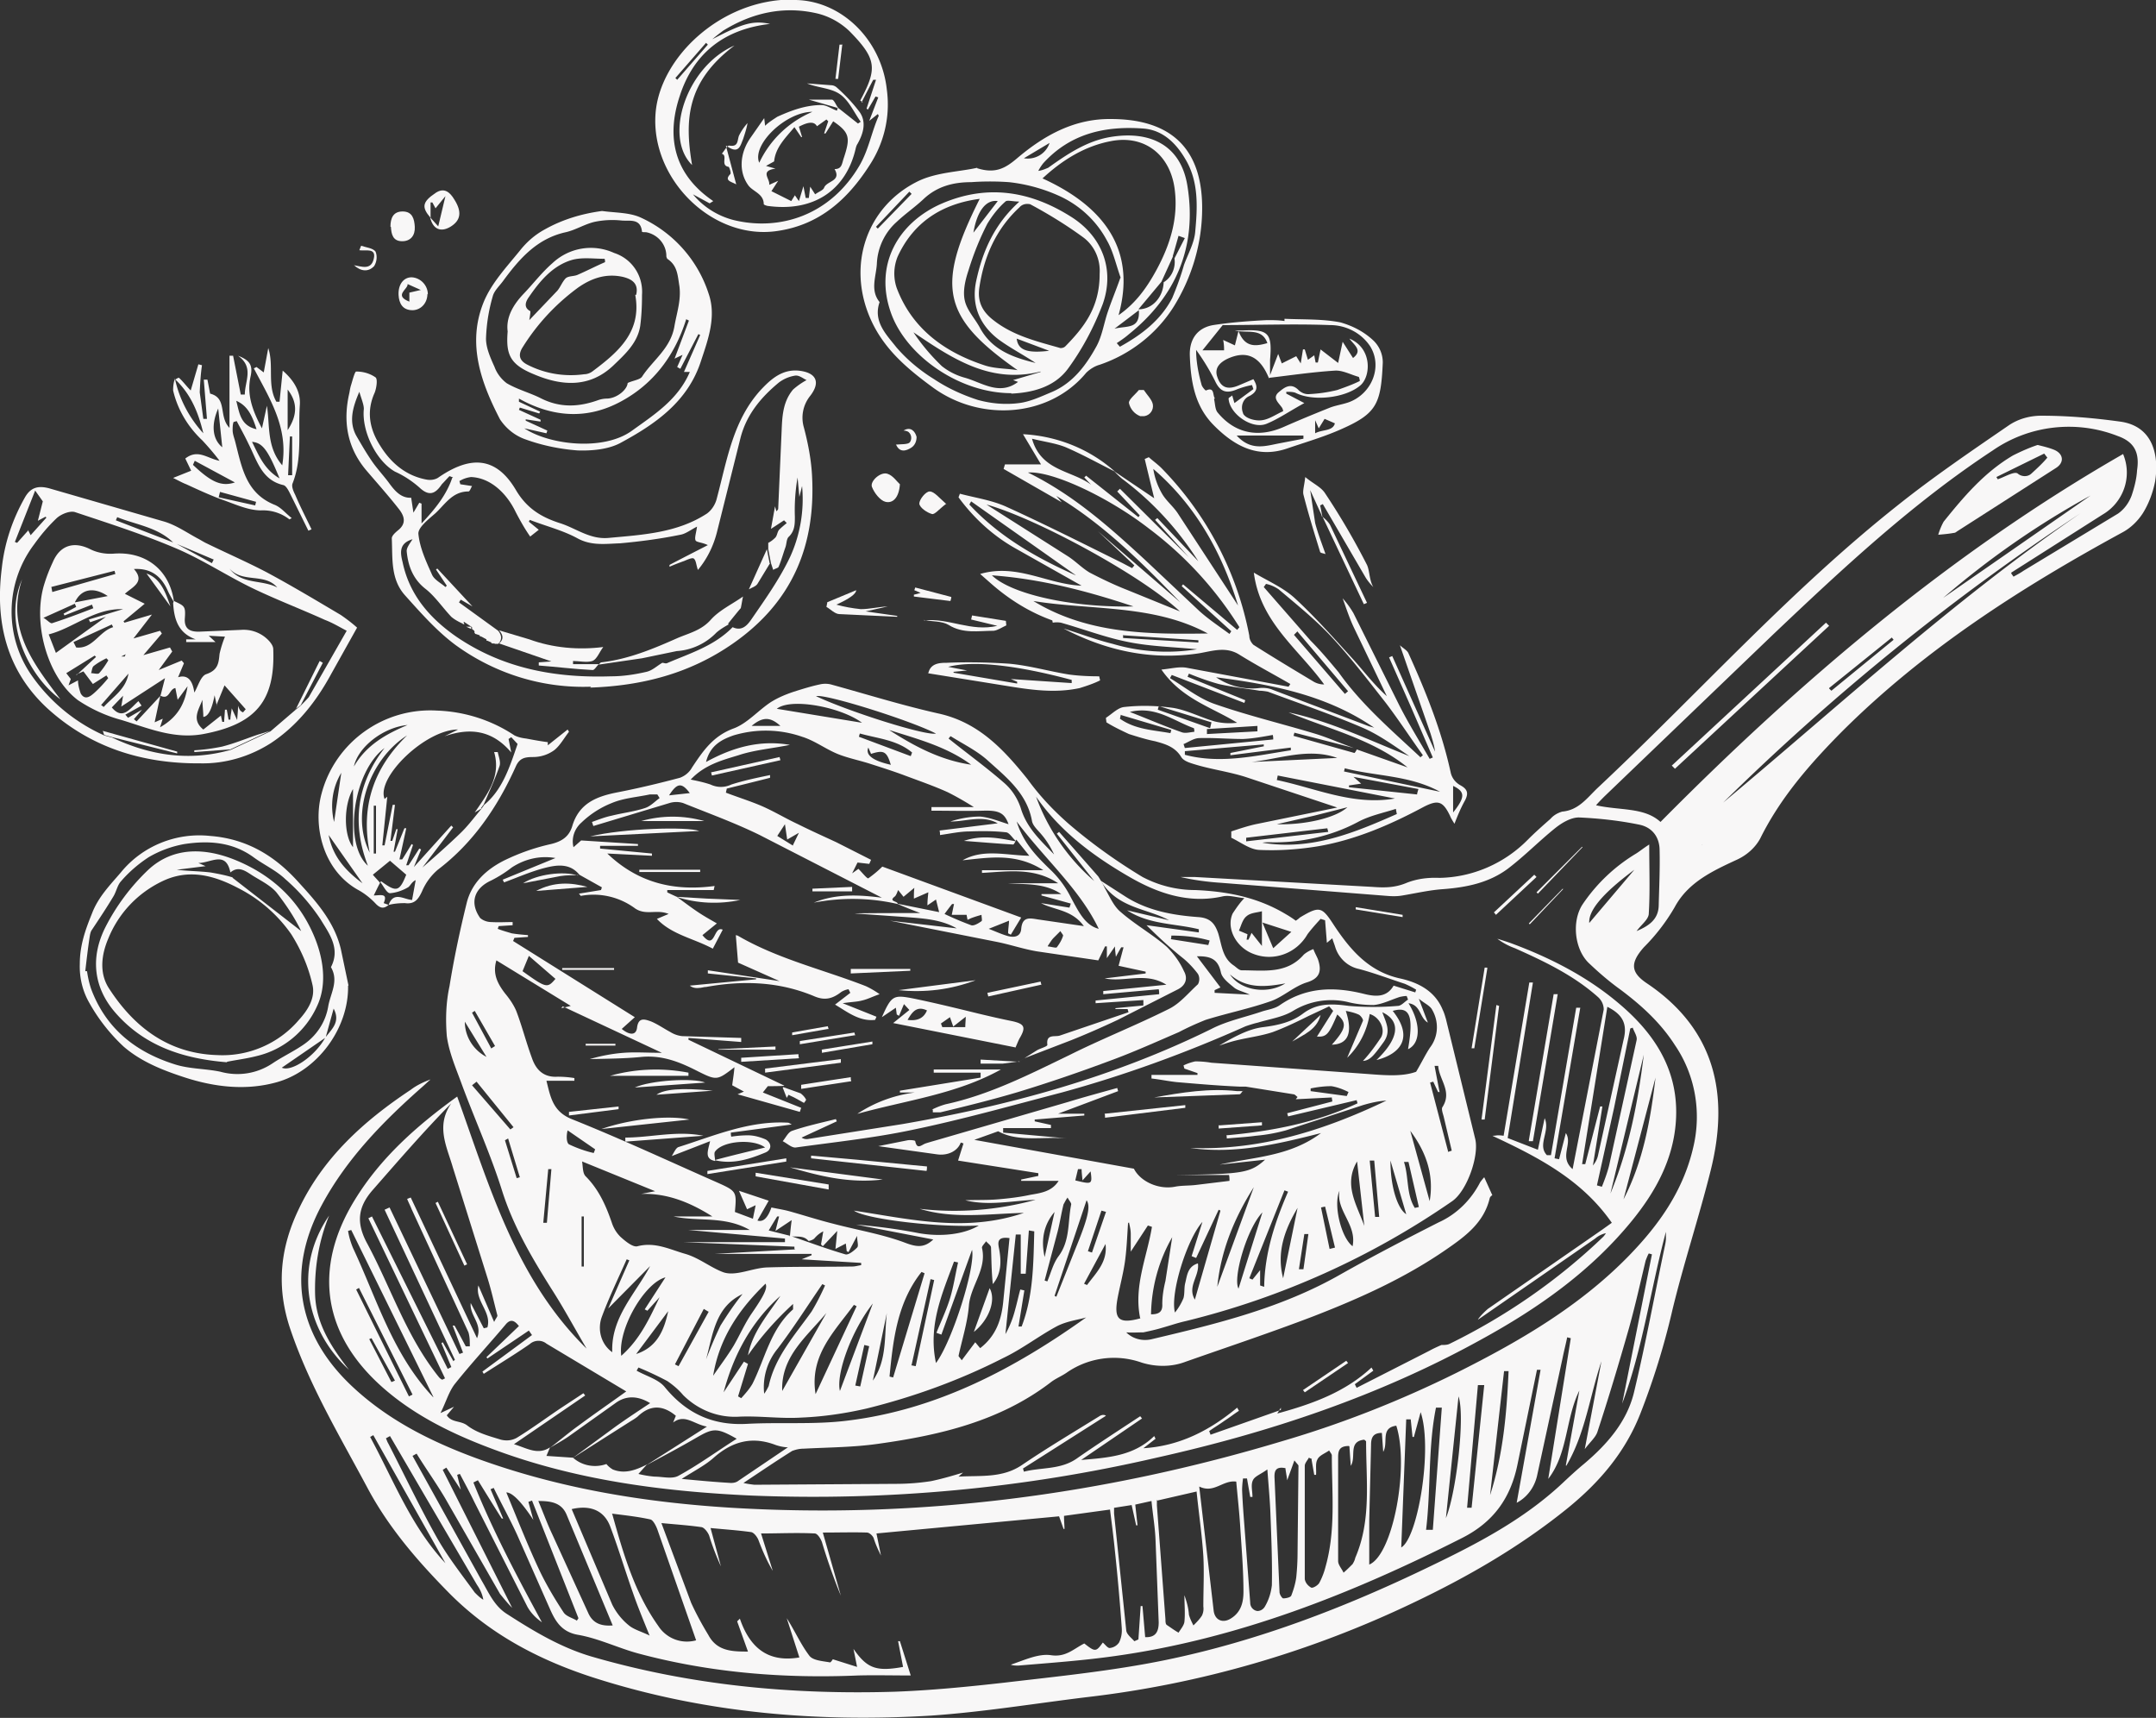
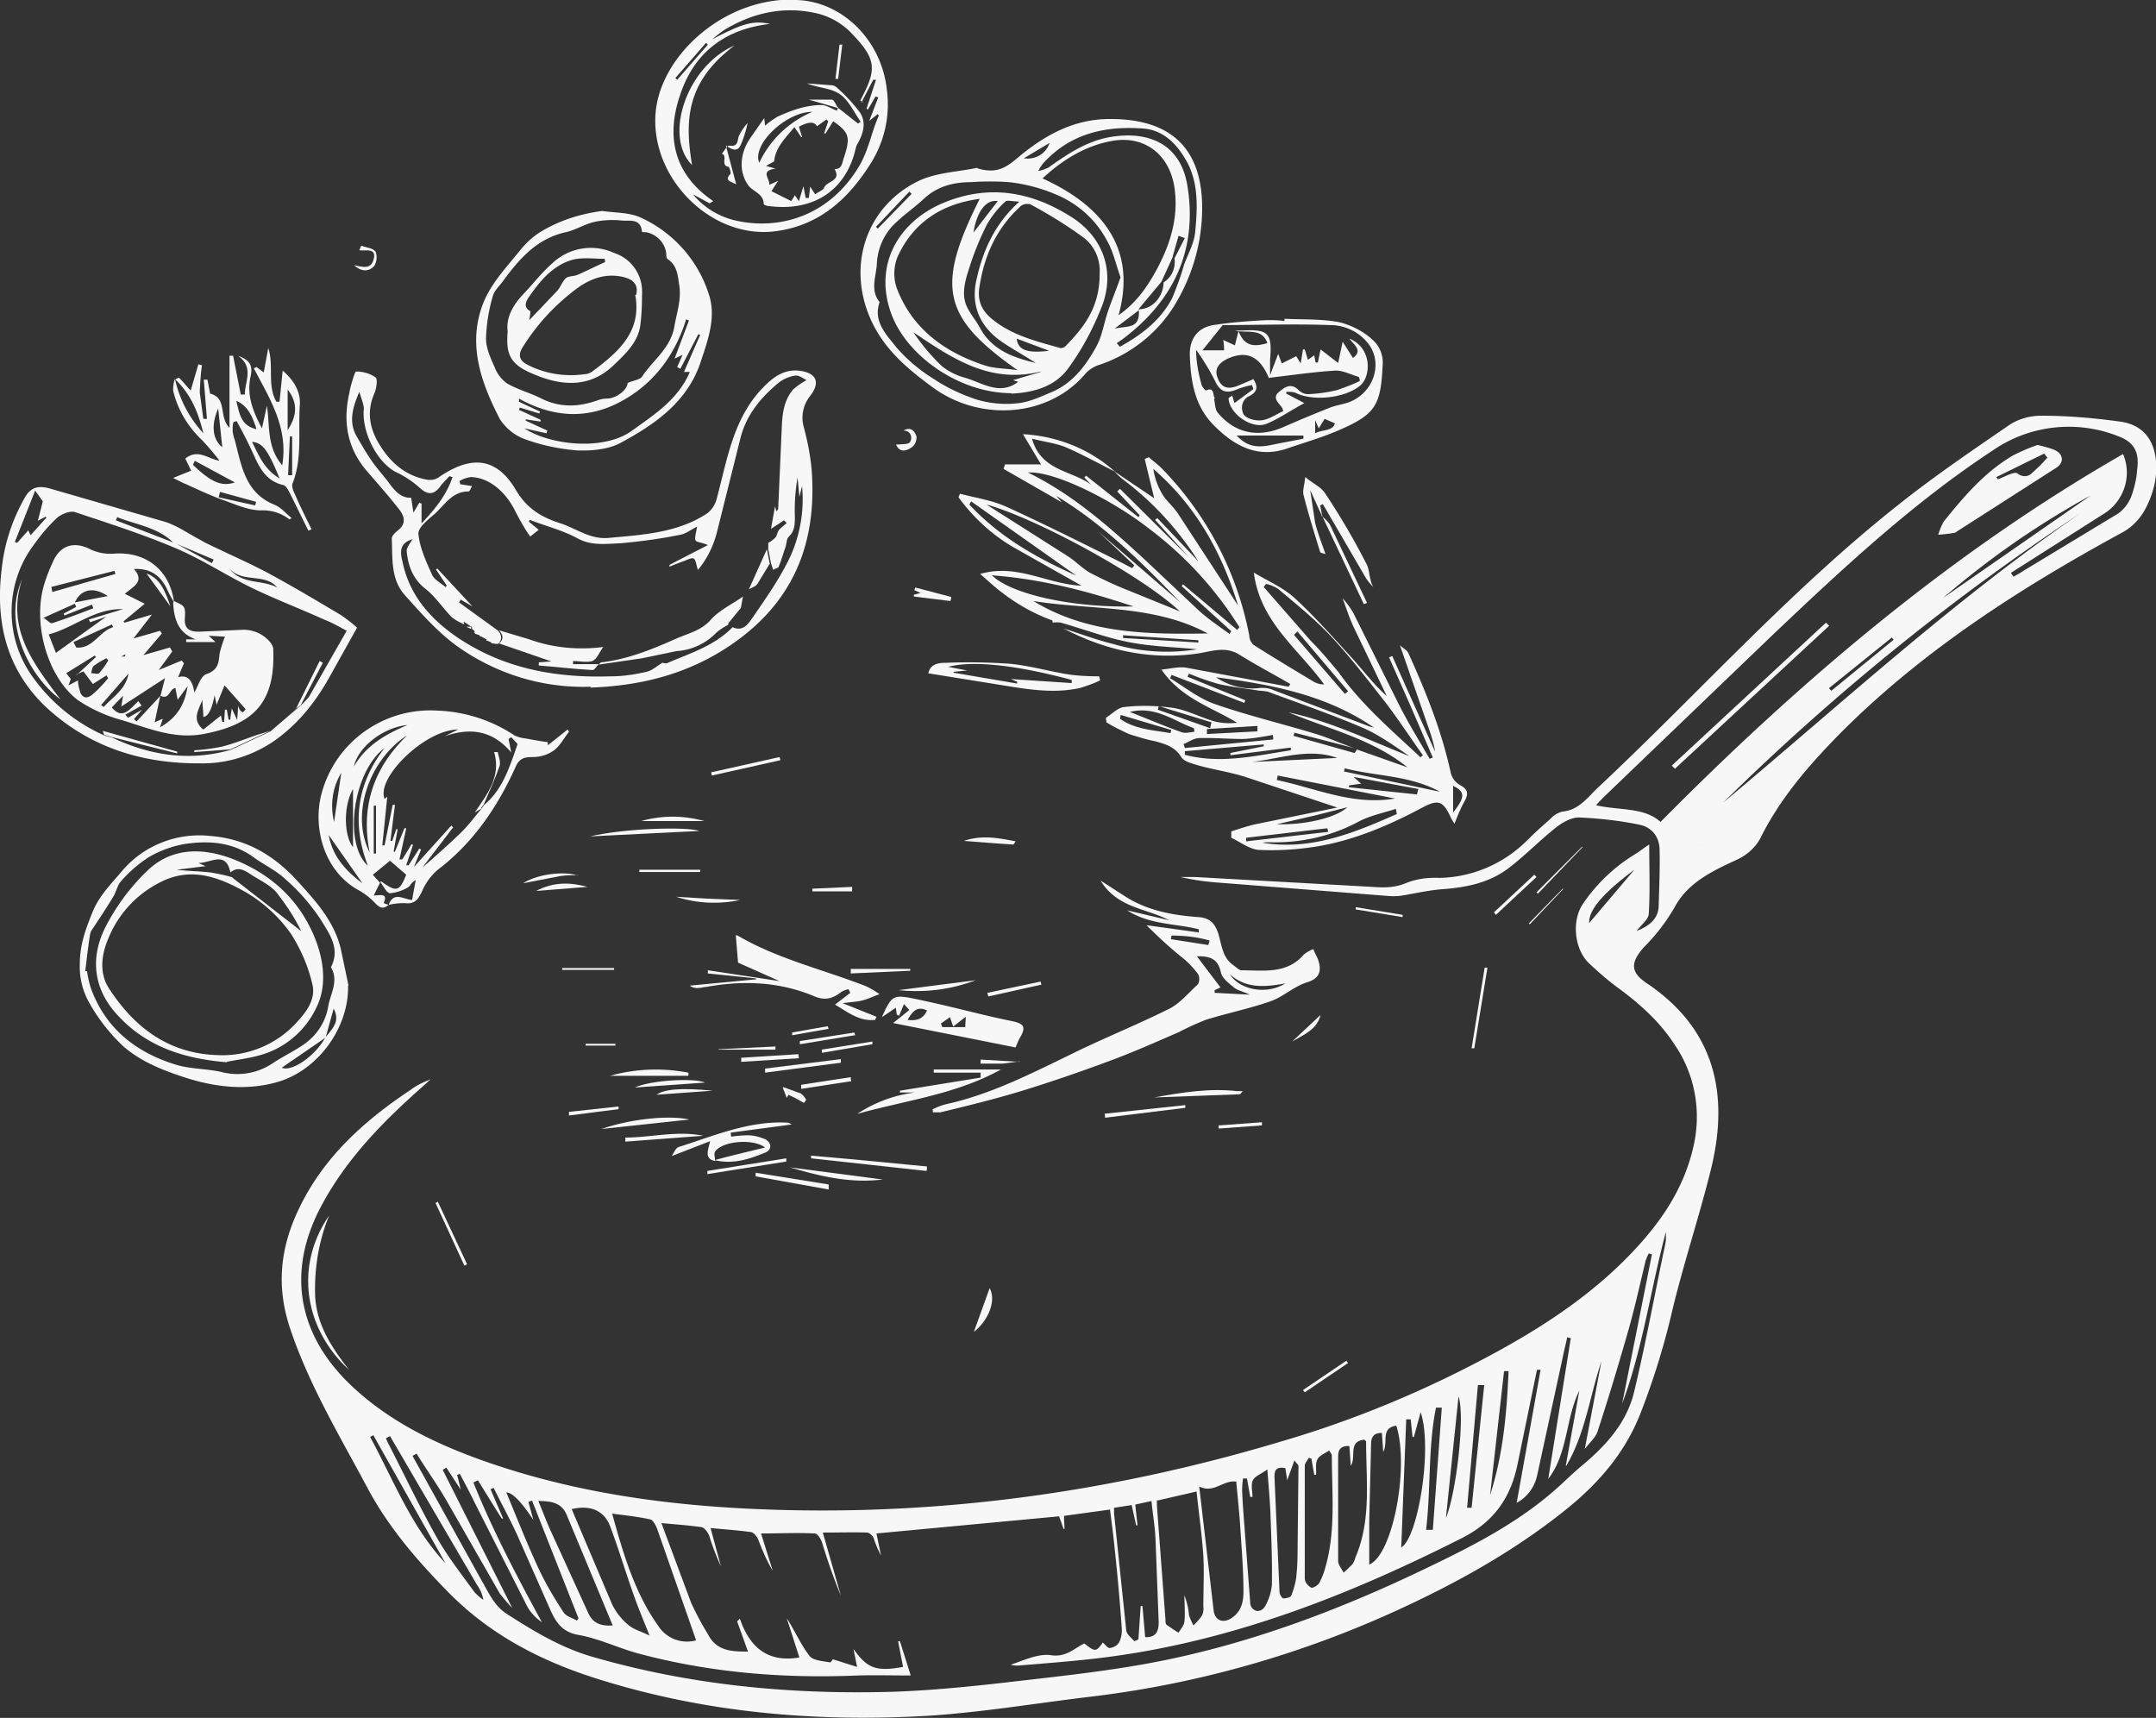
<svg xmlns="http://www.w3.org/2000/svg" viewBox="0 0 478.2 381">
  <rect x="0" y="0" width="478.2" height="381" fill="#333333" stroke="none" />
  <defs>
    <clipPath id="A">
      <path d="M0 0h478.2v381H0z" fill="none" />
    </clipPath>
  </defs>
  <g clip-path="url(#A)" fill="#f8f7f7">
-     <path d="M327.9 292.5c.6-.8 1.3-1.5 2.1-2.2l25.4-17.6 2.1-1.5c-6.6-9.5-16.2-14.5-26.5-19.3.7 0 .9-.1 1.2-.1s.7 0 1.3.1l5.7-34h.8l-5.6 34.5 6.7 2.6 1.5-7c1.3 2.9-1.7 5.9.5 8.2h.9l5.6-32.7h.9l-5.7 33.4 1 .2 1.5-5.8c1.6 2.4-1.6 5.3 1.5 8l6.9-35.4c0-1.1-.5-2.1-1.3-2.8-5.4-4.8-11.9-7.9-18.4-10.8-1.4-.5-2.7-1.2-3.9-2.1 1 .3 1.9.6 2.8.9 8.7 3.2 17 7.4 24.1 13.4 8.1 6.8 13.5 15.1 12.7 26.3-.6 8.4-4.5 15.5-9.7 21.9-9.2 11.3-20.9 19.5-33.5 26.4-22.6 12.5-46.9 20.6-72 26.2-29.4 6.8-59.5 9.6-89.7 8.4-19.8-.9-39.3-3.4-58-10.5-8.5-3.2-16.7-7.2-23.6-13.2-13.6-11.8-15.9-26.6-6.5-41.9 5.7-9.3 13.7-16.4 22.7-22.9 7.2 20 13 40.5 28.7 55.9-2.6-4.4-5-8.9-7.7-13.1-4.4-7-8.6-14.1-11.1-22.1-2.5-7.9-5.9-15.4-8.8-23.2-1.3-3.6-2.9-7.2-3.4-10.9-.3-3.7-.2-7.4.6-11.1 1-6.2 2.3-12.3 3.8-18.4 1.1-4.5 4.4-7.5 8.4-9.5 3.3-1.6 6.7-2.8 10.3-3.6 2.5-.6 4-1.7 4.7-3.9 1.5-5.2 5.5-6.7 10.2-7.6 4.6-.9 9.2-2 13.7-3.2 1.1-.4 2.1-1.2 2.7-2.3 2.4-3.6 4.6-6.9 9.1-8.6 3.1-1.1 5.5-4 8.4-5.9 1.6-1 3.3-1.7 5.1-2.3 1.9-.6 3.8-1.2 5.7-1.6.8-.2 1.7-.2 2.5 0 8 2.2 16 4.7 24.1 6.5 8.7 2 14.2 7.9 19.5 14.5 2.6 3.6 5.6 6.8 9 9.8 5.1 4.4 10.7 8.4 16.5 11.9 3.6 1.9 7.6 2.9 11.7 2.9 7.1.3 13.8 1.6 20 5.3.7.4 1.5.9 2.3 1.5.3-.2.6-.4.9-.7 4.5-2.7 4.9-2.4 7.7 1.9 3.6 5.4 7.7 10.1 14.5 11.6 4.1.9 7.8 2.8 9.5 7 .3.6.5 1.3.7 2l6.5 26.6c.9 3.7-1.8 11.5-5.1 13.8-17.9 12.4-37.9 21.4-59.1 26.6-1.8.4-3.5 1-5.3 1.5-1.3.4-2.7.7-4.1 1-1.3 0-2.5.1-3.8 0 1.5 1.5 3.7 2 5.7 1.5 14.4-3.4 28.8-6.9 41.9-14.4 7.1-4 14.4-7.8 21.7-11.5 4-1.8 7.2-5 9.2-8.9.3-.4.6-.8.9-1.1l1.8 4c.1-.1-.5.2-.6.7-1.3 5.4-5.4 8.4-9.6 11.3-9.1 6.3-19.1 10.8-29.4 14.8-9.4 3.6-19 6.8-28.4 10.1-3.1 1.2-6.6 1.2-9.8.2a18.38 18.38 0 0 0-16.7 2.3c-1.2.8-2.5 1.3-3.6 2.2-11.2 8.5-24.4 11.6-38 13.5-5.5.8-11.1.8-16.7 1.1-.9 0-1.7.2-2.5.5-3.5 2.2-6.9 4.5-10.8 7.1.8.2 1.6.3 2.4.4l31.4-.2c2.6 0 5.2-.2 7.8-.6 2.4-.5 4.8-1.2 7.1-1.9l-1 .9c4.8-.3 9.7.4 14.1-2.6 5.6-3.8 11.5-7.3 17.3-10.9.4-.2.9-.3 1.3 0l-18.4 11.7.2.7c3.9-1 8.1-.4 11.7-2.9 4.6-3.2 9.4-6.3 14.1-9.4l.4.5-13.5 9.2c5.8-.5 11.6-.8 16.2-5.3l.3.6-2.7 2.1c8.1-.5 14.8-4 20.8-9l.4.7c-1.1.7-2.1 1.5-3.2 2.2-1.1.8-2.3 1.5-3.4 2.3l.3.8 15.6-5.5v-.5l-.8 1.3c7.7-2.1 15-4.7 20.9-10.2l.4.7-4.1 3 .4.8 16.1-8.2c.9-.5 1.8-.9 2.7-1.3.6 0 1.2 0 1.7-.2 12.5-6.1 24.1-14.1 34.2-23.8.2-.2.4-.5.6-.8a5.45 5.45 0 0 0-2.4 1.2l-26 18m-152.6-18.5c.1-1.1.2-2.2.4-3.6L172 273l.8-3.2h-.4c0-.1-1.9 3.1-1.9 3.1l4.8 1.2c4.1 1.4 8.1 2.9 12.2 4.1.7.2 1.9-.8 2.6-1.5.4-.4 0-1.3 0-2.6l-1.9 3.6-.4-.2-.2-1.7-2.3 1.2.4-4-3.2 3.4-.4-.4.5-2.9c-.8.4-1.4.9-2 1.6-.3.3-1.2.6-1.3.5-1.2-1.4-2.9-.7-4.3-1.1m-31.6 50.8l-1.8 2c1.2.3 2.4.5 3.6.6 1.8 0 3.9.6 5.3-.2 4.4-2.4 8.5-5.4 12.9-8.2-4.4-2.5-5.2-2.4-9-.2-3.6 2.1-7.4 4.1-11.1 6.1l13.5-8.6c-2.9-.5-4.9-2.9-7.5-.9l.6-1.5c-3-2.5-5.8-2.4-8.5.2-.5.4-1 .7-1.5 1l-12.9 8.2 9.4-6.9c2.5-1.8 5.1-3.5 7.8-5.3-2.8-1.7-5.4-1.7-7.7 0l-10.4 7.4c-1.3.9-2.8 1.7-4.1 2.5 2.1-1.6 4.2-3.4 6.3-4.9 3.5-2.6 7-5 10.6-7.6L121.2 298c-1.1-.9-2.7-.8-3.7.1-3.3 2.3-6.8 4.4-10.2 6.6l-.3-.5 11-8.1-.7-1-9.2 6.2-.2-.3 7.2-6.9c-.8-1-1.7-1.8-2.9-.4-3.7 4.4-7.6 8.6-11.2 13.1-1.4 1.7-2 4-3.3 6.6l3-1.4-1.6 1.9c1.1 1.7 3.1 1.1 4.6 2.3 2.1 1.6 4.8 2.3 7.4 3.1 1.2.3 2.4.2 3.5-.4 3.6-2.2 6.9-4.7 10.4-7l4.4-2.9.4.5-15.8 10.8c2.9.9 5.3 2.5 8 .7l-.8 1.9 5.9.4c2 1.8 4.9 2.3 7.4 1.4.4.5.9.9 1.4 1.2 2.7 1.1 5.2.1 7.6-1.1m81.8-138.3h0c-.7-.6-1.4-1.8-2.1-1.9-2.7-.3-5.4-.3-8.1-.2-2.2 0-4.4.5-6.6.8 0-.3 0-.6-.1-1l12.9-1.6c-3.4-1.9-6.9-.4-10.5-.4 2.1-.7 4.4-1.1 6.6-1.1 2.2.2 4.3 1.1 6.3 1.7-.9-2.5-2.1-3.1-5.6-3-3.8.1-7.6 0-11.5 0v-.8h9.4c-1.9-1.2-3.8-2.3-5.8-3.3-3.1-1.4-6.3-2.5-9.5-3.7-2.4-.9-4.9-1.7-7.4-2.5-2.4-.8-5-1.3-7.3-2.2-2.8-1.1-5.2-3-8.1-3.9-4.9-1.7-10.2-1.8-15.2-.3-2.6.9-5.2 2.2-6.1 5.9 6.2-3.4 12.1-4.9 18.6-3.8-3.8.8-7.8 1.1-11.4 2.3-3.6 1.1-7.5 2.1-10.6 5.4 1.5.3 2.9.6 4.4 1.1a5.3 5.3 0 0 0 4.6 0c2.8-.9 5.7-1.5 8.6-2.1v.6c.1 0-9.6 2.4-9.6 2.4l-.2.9c2.6 1 5.2 1.8 7.8 2.9 2.8 1.2 5.4 2.8 8.2 4.1 2.8 1.4 5.7 2.7 8.5 4l7.7 3.9-.4.9-2.6-.3-1.2 2.4 1.4-1c.9.9 1.9 2.2 2.2 2.1 1.1-.8 2.1-1.6 3.1-2.6l30.8 11.3-2.3 3.8-.6-.3c0-1 .2-2 .2-2.8l-4.5 1.8c1.3.5 2.6 1.1 3.9 1.5 1.5.5 3.1.4 3.3-1.4.2-2.8 1.8-2.5 3.6-2.2l10.3 1.5c-2.7-3.7-6.5-3.5-9.5-5.1l6.3 1 .3-.9-6.5-1.8v-.3h4.4c-3.7-2.5-7.8-2.1-11.8-2.4h11.1c-5.4-3.6-11.2-2.6-16.9-2.3v-.6h13.6c-6.1-3.9-12-2.8-17.9-2.2 4.6-2.6 9.6-1.1 14.8-1l-2.9-3.6m.7 49.2h0l3.8-2.4c.8-.5 2.5-.9 2.4-1.3-.3-2.4 1.6-1.7 2.7-2l15.3-5.2-.2-.7h-2.7v-.2l6.2-.6v-1.2l-10.6.7v-.6l14.1-1.4c0-.4 0-.7-.1-1.1l-12.3 1.1v-.7l14-1.4c-4.6-2.9-9.2-.5-13.7-1.4l9.1-1.1v-.4l-6-1.3 1.1-4.1h-.5c0-.1-1.2 2.1-1.2 2.1-.1-1-.2-1.6-.2-2.3l-1.8 2.6v-2.6h-.4l-1.5 3.1-13.6-2c-3-.5-5.9-1.5-8.9-2.1l-23.7-4.7 14.8 1.7c-3.5-2-7.4-2.2-11.2-2.5l-11.4-.8h0c0-.1 14.5-.1 14.5-.1-1.6-.6-3.4-1.3-5.2-2.1l9.4 1.9-.7-2.8-1.9 1.3c0-1.1.1-1.8.2-2.9l-3.2 1.4c0-.9 0-1.6.1-2.4l-2.4 2-1.2-1.5c-.2.5-.4 1.1-.7 1.4-1.6 1.2.7 1 .6 1.7-6.1-1.4-12.4-1.5-18.6-.3 5.1-2.1 10.4-1.7 15.1-1.1l-27.1-13.9c-5.5-2.7-11.3-4.8-17-7.1a5.11 5.11 0 0 0-3 0l-16.9 5.1-.3-.9c1.4-.5 2.9-1.1 4.4-1.4 2.4-.6 5-.9 7.4-1.7 1.2-.4 2.1-1.4 3.2-2.2l-.5-.8h-1.7c-2.8.6-5.8.8-8.4 1.9a20.75 20.75 0 0 0-6.7 4.3c-1.6 1.4-2.3 3.5-1.8 5.5l1.7-1.5 12.6.8v.4h-8.4v.6l11.5 1.1v.5l-9.9-.5c6.9 6.6 14.9 8.4 23.8 7.2l-.2.9H148v.5c-.1 0 2.1 1 2.1 1h0c1.8 1.3 3.6 2.7 5.5 3.9 1.1.7 2.2 1.3 3.4 2l-3.2 2.6c2.9 3.6 2.4-2.2 4.5-1.2l-2.2 4.2c-4.3-2.3-9.1-3.1-12.4-6.6l2.6-1.1c-2.6-1.1-5 .4-7.4-1.2-3.5-2.6-7.9-3.6-12.1-2.8 0 0-.1-.2-.4-.5l4.9-.8.2-.6-5-2.8h0c-2.1-2.6-5-2.2-7.7-1.5-3.1.8-6 2.1-9 3.2l-.3-.6 11.7-4.8c-3.4-.6-6.8.2-9.7 2.1-1.4 1.1-3 2.1-4.6 2.9-3.7 1.7-4.8 4.9-2.4 8.3.7.6 1.6.9 2.5.9 1.6.1 3.1 0 4.7 0v.7l-3.1.2-.2.6c1 .4 2.1.7 3.1 1 1.2.2 2.4.3 3.6.4v.4l-3 .2-.3.7 27 16.9-2.9 2.6c1.7 1.4 3.2 1.5 3.4-.3.3-2.4 1.8-1.8 3-1.4 1.5.6 2.9 1.6 4.4 2.4a6.22 6.22 0 0 0 2.6.9l13.1.4v.9l-11.7-.9v.4l21.3 10.2h-.1c0 .1-3.6.1-3.6.1l-1.1 1.4 8.5 3.4-.3.9-13.8-3.9 1.4-.6-2.6-1.4c.2-1.5.4-2.7.5-4-3.8 2.9-3.9 3-8.1.9-3.9-2-7.8-3.6-12.4-3.2-3.9.4-7.8.4-11.6.5 2.4-.7 4.9-1.2 7.5-1.4s5.3 0 8.5 0l-22-10.3-.3.4 2.1-.5-16.5-10.1c-.9 3 .3 5.2 1.9 7.3 1 1.2 1.9 2.5 2.5 3.9 1.3 3.4 2.2 7 3.5 10.5.9 2.6 2.6 4.3 5.7 4.1a23.08 23.08 0 0 1 3.7.3v.6h-6.2c.9 3.6 1.4 6.8 5.6 8.5 11 4.4 21.7 9.4 32.6 14.2 4 1.8 4 2 3.6 6.4l4 1.5c.2-1.1.4-1.9.6-3l-1.9.9-1.8-4.1 6.6 2.2-2.5 4.4c1.3.4 2.3-.6 3.1-2.9 1.4.3 2.8.5 4.2.9 3.2.9 6.3 1.9 9.5 2.7 5.3 1.4 10.8 2.3 15.9 4.2 2.6 1 4.3 1.2 6.3-.7l-17.1-3.3c4.7.4 9.3 1 13.9 1.9 5.1.9 10.2.2 13.3-1.7-8.9.5-25.1-1.4-27.7-3.3 12.5 1.9 24.8 4.9 37.7.5-8 .2-15.6 1.4-23.1-.9 8.6 1 17.3.3 25.7-2-5.2.2-10.4 1.4-15.6.1 2.4-.1 4.8 0 7.2-.2s4.9-.5 7.2-1c2.3-.4 4.8-.7 6.3-3.1h-8.3v-.3l3.8-.8v-.6l-17.8-2.8 1.2-3.8-.6-.2c-.7 1.9-2.9 3-5.4 2.6l-12.9-1.8 6.5-1.3c.6-.1 1.7 0 1.7.2.4 2 1.4.8 2.3.5.6-.2 1.3-.4 2-.6l29.6-8.6c3.6-1.1 7.3-2.1 10.9-3.1l.2.7-13.3 5h5.8v.4l-11 .9v.4l3.6.8v.7h-10.6v1l14.4 1.3c-5.4-.5-11 .9-15.5-1.6l-5.3 1.9 35.4 6.4c1.4 2.8 5.4 4.7 9.1 4 1.5-.3 3.1-.2 4.7-.4l7.4-.9c0-.4 0-.9-.1-1.3h-11.9c14.8-.2 16.6-.4 19.9-3.4l-10.1 1.1c7.6-1.7 15.6-1.8 22.5-7-9.8 2.5-19.2 4.7-29 3.3 15.5.6 29.7-3.9 43.5-10.5-1.8.1-3.5.5-5.2 1l-17.1 5.6a37.62 37.62 0 0 1-6.7 1.2c-2.1.3-4.3.4-6.4.6 0-.2 0-.5-.1-.7 10.1-.9 19.9-2.8 29.1-7.1l-.2-.7-15.2 3.6-.2-.7 10-2.6c0-.3-.1-.6-.1-.9l-8 .4.4-.5c-.3-.2-.6-.6-.9-.6l-10.6-1.7H275c-4.7-.2-9.3-.6-14-1-1.9-.2-3.7-.6-5.6-.8v-.8h10.2v-.4l-2.9-1-.2-.7c.8-.4 1.7-.7 2.6-.9 1.2 0 2.4.1 3.6.3l34.7 2.5c3.9.3 7.7.6 10.7-.5 1.3-2.2 2.1-3.9 3.1-5.4 1.9-2.5 2-5.9.3-8.6-.6-.8-1.6-1.2-2.8-2.2l2 5.3c-1.9-1.1-1.5-3.9-4.3-4.3 2.8 4.5 2.7 8.9-.1 10.2 1.3-7.4.4-9.6-3.4-8.5 4.8 6 1.6 9.6-3.6 10.9 5-4.8 5.5-8.6 1.3-10.6.8 2.3 2 4.2.3 6.6-2.1 2.9-3 4.1-4.6 4.2 1.5-1.6 2.8-3.4 4-5.2 1.1-1.9-.4-4.6-2.5-5.2-.6 3.7-2.3 7.1-5 9.7l3.5-8.2c.1-.3-.5-1.2-1-1.4-.9-.4-1.8-.6-2.8-.8 1.6 4.9.5 7.4-3.1 7.5 3.2-3.6 3.4-4.8 1.2-6.7-1.9 4.5-2.4 5-4.5 4.9l3.6-5.7-.9-1-4.5 2.1c-2.6 1.3-5.3 2.6-8 3.6-2.7.9-5.5 1.2-8.3 1.9-1.2.3-2.4.7-3.6 1.1 3.1-1.8 6.4-3.7 9.8-4.1 3.2-.4 6.3-1.1 8.8-3 3.2-2.4 6.5-2.2 10.2-1.7a64.91 64.91 0 0 0 10.8 0c.8 0 1.5-.9 2.3-1.4l-.3-.8c-.5 0-1 .1-1.5.2-1.9.6-3.8 1.6-5.8 1.8-2 0-4-.2-5.9-.7a16.3 16.3 0 0 0-12 2c-2.3 1.4-5.2 1.8-7.8 2.6-.9.2-1.8.5-2.7.8-13.2 5.9-26.9 10.9-40.8 14.7-11.1 2.9-22.1 6-33.2 8.3-8.5 1.8-17.2 2.7-25.8 3.9-.9.1-1.9-.9-2.9-1.4.7-.8 1.2-2 2.1-2.3 3.2-1.1 6.5-1.8 9.7-2.6l.2.5-7.8 3.6c.4.3 1 .4 1.5.3l20.9-3.3c23.7-4.1 46.8-10.4 68.5-21.1 3.5-1.8 7.5-2.6 11.3-3.9 1.3-.4 2.8-.6 3.9-1.4 5.8-4 12-4.1 18.5-2.5 2.4.6 5.1 1 6.7-1.8l4.8 1.5.2-.6c-.8-.5-1.6-.9-2.5-1.3-3.4-1.1-6.8-2.4-10.2-3.3-2.4-.5-4.4-2.3-5.2-4.7-.2-.7-.5-1.4-.7-2.1l-1.2 1-.4-5-1-.3c-1 1.1-2 2.2-2.9 3.4-2.4 4.2-7.4 6.1-11.9 4.4-3.9-1.4-6.2-5.7-4.7-9 .8-1.2 1.6-2.4 2.6-3.4-1.9-.2-3.4-.7-4.8-.4-7.5 1.7-14.4-.7-20.5-4.2-8-4.6-15.5-10.1-20.9-17.9 2.6 7.2 7.1 13.7 12.9 18.7l-8.3-10.5.5-.4 8.7 9.9c.5.8 1 1.6 1.4 2.5 1.1 1.9 2 4.1 3.6 5.4 3.2 2.8 7 4.9 10.2 7.7 1.6 1.6 2.9 3.4 3.8 5.4.9 1.6.4 3.2-1.5 4.1l-13.2 6.7c-3.4 1.6-6.8 3.1-10.3 4.5l-10.4 4m-126.7 67.2l.4-.3-15.6-33.3 1.1-.5 15.5 32.5.8-.3-2.3-6h.4c0-.1 2.5 4.6 2.5 4.6h.9c0-1.1 0-2.1-.3-3.1l-12.6-27.3c-.3-.8-.7-1.5-1-2.3l.8-.3 14.7 31.2c1.3-3.2-1.7-5-1.4-7.8l2.9 5.6.8-.2c1-3.4-2.8-5.9-2-9.3l3.5 8.1c.4-.9.8-1.2.7-1.5-.7-2.7-1.3-5.4-2.1-8l-7.8-24.9c-1.3-4.5-3.8-9.1-.3-14.1-6.2 6.3-11.8 12.8-17.5 19.3-3.2 3.7-3.7 7.2-1.1 11.9 5.3 9.9 8.7 20.7 15.9 29.6.2.2.4.4.7.5l.6-.3-17-35.5.8-.4 16.8 33.8.8-.4-2.2-5.3.3-.2 2.3 4.1m75.7-24.8v-.5l-24.6-1h0 22.5v-.8l-21.4-1.9h13.6c-5.6-3.2-11.4-1.8-16.9-3h8.6c-4.9-3.1-10-5.2-15.8-5l3.1-.6-16.2-6.6c.2 1.2.1 2.6.8 3.3 2.9 2.9 4.5 6.5 5.8 10.3.4 1.2 1 2.2 1.9 3.1 1.1 1 2.8 2.4 3.8 2.1 3.9-1 7.1.7 10.6 1.7 3.1.9 5.7 3.1 8.5 4.1 2.8.9 6.4-1 9.7-1.1 6.3-.2 12.6-.1 18.8-.2.7 0 1.3-.2 2-.3v-.5l-13.2-.8 2.2-.9v-.3h-21.5l17.9-1m-34.8 26.2l-.4.7c2.1 1.2 4.8 1.9 6.2 3.6 4.8 5.9 10.7 8.6 18.2 8.2 7.4-.4 14.9.2 22.2-.7 20.1-2.4 37.4-11.7 53.1-22.9-1.7.5-4.2.8-6.4 1.9-4.1 2.2-7.8 5.1-12 7.1-9.6 4.9-19.8 8.6-30.3 11.2-4.8 1.1-9.6 1.8-14.4 2-4.6.3-9.2-.4-13.8-.2-4.7.3-9.2-1.5-12.5-4.8-1-1.2-2.2-2.2-3.5-3.1-2.1-1.1-4.2-2.1-6.4-3m75.8-4.3c3.5-2.7 4.7-6.3 5.1-10.2l1.4-14.2c-2.8-.4-2.6 1-2.3 2.4.5 2.8.5 5.5-1.4 7.8-.3-2.7-.3-5.4-.4-8.1 0-.5-.7-.9-1.1-1.4-.3.5-1 1.1-.9 1.5 1.1 4.7-2.5 8.3-2.9 12.7-.3 3.8-1.5 7.5-2.3 11.2 0 .2.4.5.7 1l3-4 1 1.2m139.2-75.6l-5.6 34.9h.7l3.3-12.8h.5c0 .1-2.1 13.1-2.1 13.1.5-.6.9-1.3 1.1-2.1l5.7-25.8c.9-3.5-.2-5.6-3.6-7.3M174.9 321c-.9 0-1.9-.2-2.8-.5-5.2-2-9.6-.9-13.8 2.8-1.9 1.7-4.3 2.9-7.1 4.7 4.1.4 7.5.7 10.9.9.6 0 1.2-.1 1.7-.5l11.1-7.5m75.5-49.8l-.2.2c-.2 2.9-.3 5.8-.7 8.6-.4 2.7-1.1 5.3-1.6 7.9-.9 4.8.2 5.9 5 4.6.1 0 .3-.2 0 0-1.5-7.1 1.5-13.6 2.6-20.3l-.9-.3-3.8 5.8v-3.9c0-.9-.2-1.7-.4-2.6m-84.5 29.5c1-5.2 4.4-9 7.2-13.2-6.5 5.8-10.4 13.1-12.6 21.4l4.5-6.8.9.5-2.2 7.2.7.4c.9-1 1.8-2 2.5-3.2 2.8-5.6 4-12.1 9-16.5v-1.2c-3.7 3.4-7.1 7.2-10 11.4m-69.8 9.2l-18.2-37-.7.2c.2 1.3.6 2.6 1.1 3.8 5.3 11.3 8.8 23.6 17.8 33.1m131.5-27.4h-1.2v-8.7h-1.1l-2.3 22.1c1-1.8 1.7-3.6 2.2-5.6.4-1.4.7-2.9 1.1-4.3l.9.2-1.3 8h.7c2.6-6.8 2.6-13.9 2.8-21.1l-1.2-.2-.7 9.6M208.8 296l-1.1-.4c1-2.5 2.2-5 3-7.6s1.2-5.4 1.8-8l-.9-.2c-2.6 7.1-5.8 14.1-4 22.5 3.6-4.8 8.8-21.3 8-25.1l-6.8 18.8m56.2-7.7l5.7-19.8-.4-.2-5 10.7-1-.4 2.4-7.6c-3.4 3.8-7.2 15.8-6.1 20.1a12.89 12.89 0 0 0 1.9-3.2c.3-1.1.1-2.3.4-3.4.4-1.6.5-3.6 2.8-4.3.4 2.8-2.4 5.1-.7 8m97.2-60.3l-.6.2-3.6 17.6-3.8 17.2 1.1.3c.6-1.5 1.2-3.1 1.6-4.7l6.1-27.8c.2-.9-.6-1.9-.9-2.9m-222.3 51.8l-.8-.3c-1.9 4.3-4 8.6-5.6 13-.9 2.8 0 5.9 2.4 7.6-.3-7.7 5.1-12.9 8.4-19.1l-9.3 9.4 4.7-10.7m4 11.2l-.6-.3 4.6-7.1c-4.6 1.2-10.6 11.4-9.8 17.4 4.2-3.7 6.3-8.4 8.5-13l-2.8 3.1m61.6-8.4l-.7-.3c-5.4 6.8-6.3 15-7.1 23.2l.8.2 7-23.2m-46.9 22.8c1.5-2.2 3.1-4.3 4.5-6.6 1.4-2.4 2.5-5 4.1-7.3 2.6-3.8 3.5-5.5 3-6.5-5.7 5.5-10.2 11.9-11.6 20.3m31.8-15.3l-.6-.3c-4.3 5.9-9.9 11.2-8.5 19.8l9.1-19.5m20.8-126.4l-.4.5c4.1 3.3 8.4 6.4 12.4 9.9 1.7 1.5 2.9 3.4 3.6 5.5 1.3 4.4 4.4 7.2 7.4 10.3-.7-1.5-1.6-3-2.7-4.3-.8-1-2-2-2.2-3.1-1.1-6.2-5.8-9.8-10-13.6-2.4-2.1-5.3-3.5-8-5.2m-29.9-8.9c7.2 3.4 24.2 8.8 26.6 8.3-5.3-2.8-24.6-8.9-26.6-8.3m44.5 27.8c1.5 4.9 4.6 7.9 7.8 11 1.7 1.7 3.1 3.6 4.2 5.8 1.7 3.1 3.1 6.2 6.2 7-4.2-8.8-11.9-15.4-18.2-23.8m-56 126.9c.4-.5.7-1.1 1-1.7 1.4-6.5 5.8-11.3 9.5-16.5 1.1-1.8 2.1-3.8 3-5.8l-.6-.3c-3.3 4.8-6.4 9.7-9.9 14.3-2.3 2.8-3.4 6.4-3 10m62.2-25.1l.6.2c.8-1.9 1.3-4 2.5-5.6 2.6-3.5 2-7.6 2.8-11.5 0-.4-.6-1-.8-1.5-.4.5-.6 1-.9 1.5-.5 2-.8 4-1.3 6l-2.9 10.9m23.6 7.5c1.7 0 2.6-.5 2.5-2.3 0-1.7.3-3.5.7-5.1l1.5-9.7c-3 5.2-4.6 11.1-4.7 17.1m24.2-6.4l.9.3c.1-7.5 2.4-14.4 5.3-21.1l-.8-.3-7.8 19.5.7.3 1.7-2.1v3.4h0zm-106 23.4l9.8-17.3c-4.3 5.2-10.1 9.6-9.8 17.3m-1.2-151.3l18.9 3.1c-4.7-3.5-15.8-5.6-18.9-3.1m24.9 4.7c5.6 3.6 11.4 6.7 18.2 7.7-5.4-4-11.9-5.7-18.2-7.7m160 102.8c4.1-9.9 6.1-20.2 7.4-30.8l-7.4 30.8m2.9 1.3c4.4-8.5 6-17.7 7.1-27l-7.1 27m-39-10.5l.9-.3-1.8-7.6c-.2-.7-.5-1.6-.3-2 2.3-3.5-.7-6.1-.9-9.2h-.8c0 .1 1.1 5.8 1.1 5.8h-.3c0 .1-1.1-2.3-1.1-2.3l-.7.2 4 15.3m-51.2 30l8.1-22.1c-4.3 6.8-7.3 14-8.1 22.1m-83.7 23.1l7.3-19.4c-4.8 6.1-8.2 15.7-7.3 19.4m93.6-106.4c-1 .3-2.5.3-3.4 1.1-.9.7-1.2 2.1-1.7 3.2l1.9.8-.2 1.2h.4c0 .1.7-1.5.7-1.5l2.3 2.9v-7.7h0zM79.7 285.6l-.7.4 11.7 23.7.8-.4-11.9-23.7m43.6-68.5l-5.9-5.1-1.4 3.4c5.3 3.8 5.5 3.8 7.3 1.7m179.4 54.8l-1.6-14.3c-3.1 5.2 0 9.7 1.6 14.3m-68.7 15.5l.4.2 4.3-10.8c2.8-6.8 3.3-9.3 2.4-10.6l-7.1 21.2m78.9-36.6l4.3 15.6c1-5.9-.8-10.9-4.3-15.6m-28.2 32.7l3.2-15.6c-2.9 4.9-4.7 9.9-3.2 15.6m15.4-7.1c1-4.8-3.7-7.9-2.9-12.3-1.4 3 .3 10.3 2.9 12.3m-97.9 26.4l1 .2 4.1-19.1-.8-.2-4.2 19m-45.7-.9a91.26 91.26 0 0 1 3.3-7.8c1.5-2.4 3.1-4.8 4.9-7-6.2 2.9-6.6 9.2-8.2 14.9m118.2-16.1l5.3-16.9c-3.4 3.5-6.6 14.5-5.3 16.9m-43-7l2.2-10c-2.3 2.7-3.1 6-2.2 10m54.8-72.1l-6.5-2.1 2.4 5.7 4.1-3.7m-145.4 93.7c4.6-1.5 6.2-5.2 7.1-9.5l-7.1 9.5m52.5 5.9c3.2-4.6 2.5-9.9 3.1-15l-3.1 15m-2.9-143.5l-.2.7 11.5 4.3.3-.8c-3.3-2.8-7.6-3.1-11.5-4.2m-59.1 93l.3-.8-6.1-4.2c-.3 1.1-.3 2.7.3 3.1 1.7.8 3.6 1.5 5.4 1.9m78.1-52.9a69.2 69.2 0 0 0 5.7 2.4c.6.2 1.6-.4 2.3-.9.2-.1 0-.9 0-1.4-.7.2-1.4.4-2.2.7-.3.1-.6.3-.9.4-.1-.5-.2-1-.2-1.1h-3.3l.5-2.4h-.4c0-.1-1.7 2.2-1.7 2.2m-96.3 47.8l.7-.5-8.2-10.1-1 .8 8.5 9.8m43.9 40.4l-1-.6-6.4 12.3.8.4 6.7-12.1m151.2-33.5c0 5.9 1.6 10.7 3.5 11.9l-3.5-11.9m-68 27.3l.7.3c2-2.7 4.6-5.1 4.1-9.1l-4.8 8.9m72-27.1h-1c1.1 3.4.5 7.2 2.4 10.2l.9-.2-2.3-10m-7.6-.3h-1l1.2 12.5h.9l-1.1-12.5m-111.9 41.2l-1.2-.3-2 9 1.1.2 2-9m101.1-30.9l-.9.2 1.9 9.2 1.2-.3-2.2-9.1M129 280.9h.5v-11.1h-.5v11.1zm68.6-111.2c-.9-3.1-1.6-3.4-4.4-2.5l-.6-1.4c-.7 1.6.9 2.9 4.9 3.8m47.9 99.2l-1.1-.3-3 9 .9.3 3.1-9m53.4-25.7l.4-.9c-1.2-.6-2.5-1.1-3.8-1.3-1.6 0-3.1.2-4.6.5v.6l8.1 1.1M166.7 161h6.4c-2.3-2.1-4-2-6.4 0m-46.2 110.2h.8l1-11.9h-.7l-1.1 11.9M109 232.5l.8-.5-4.5-7.8-.6.4 4.3 8m-5.9-6c0 3.3 1.9 6.3 4.8 7.8l-4.8-7.8m187.1 47.1h-.9l-1.2 7.8h1c0 .1 1.1-7.8 1.1-7.8m-177.5-21.2l-.7.4 2.6 8.4.7-.2-2.6-8.6m-25.8 54l.7-.3-5.2-9.4-.5.2 4.9 9.5m145.6-96.6c.9.1 1.8.4 2 .2.6-.8 1.1-1.6 1.4-2.6 0-.2-.4-.6-.6-1l-1.5 1.5c-.4.4-.7.9-1.3 1.8m7.7 52c-.1-1.1-.2-1.8-.2-2.5h-.8l-.6 2.5c3.7.9 3.8.9 3.4-2l-1.8 2m-91.7-85.4l4.6-.5c-1.8-2.4-2.8-2.3-4.6.5m27.4 11.2l1.4-2.9-2.6 1.5-.5-3.4-1.7 2.6 3.4 2.1" />
    <path d="M365.8 187.3c0 5.5.2 10.4-.1 15.3 0 1.3-1.7 2.5-2.7 3.9 2.6-1.1 4.8-2.5 4.9-5.6.1-4.1.3-8.2.2-12.3 0-2.9-1.6-5.1-4.5-5.7-4.4-.9-8.9-1.4-13.4-1.6-1.8 0-3.8 1.2-5.3 2.4-3.6 2.9-6.8 6.2-10.5 9-4.2 3.1-9.1 4.1-14.3 4.5-3 .2-6 .9-9 1.4-1.1.2-2.2.2-3.4.1l-36.8-2.9c-3.1-.2-6.1-.6-9.1-1.3h3.1l39.5 2.2c2.7.2 5 .2 7.6-.9 2.3-.9 4.7-1.2 7.2-1.1 7.4-.1 14.5-3.2 19.7-8.5 1.6-1.6 3.3-3.1 5-4.6.7-.8 1.6-1.3 2.6-1.6 3.6-.3 5.5-3 7.8-5.2C376.6 153.9 397 131 421 112c7.9-6.3 16.3-12 24.6-17.7 2.1-1.4 4.6-2.1 7.2-2.1 5.8 0 11.6.5 17.4 1.3 7.5 1 8.7 7.7 7.8 13.3-.5 2.5-1.4 4.9-2.7 7-1.1 1.7-2.6 3.2-4.4 4.2-22.6 12.3-44.2 26.1-62.5 44.4-7 7.1-13.5 14.5-18 23.6-1.1 2-2.9 3.6-5 4.6-5.4 2.5-10.9 5-13.9 10.5a43.06 43.06 0 0 1-6.9 9c-3.1 3.5-2.9 5.6.7 8 15.3 10.3 18.3 24.9 14.1 41.6-2.6 10.4-6 20.6-8.5 31a164.11 164.11 0 0 1-7.1 22.9c-3.4 8.6-9.1 15.2-16.1 20.9-10.5 8.5-22.1 15.2-34.3 21-22.8 10.9-47.2 18-72.3 20.9-11.5 1.4-23 3.3-34.6 4.1-24.9 1.5-49.5-.5-73.5-8-12.6-3.9-24-9.7-33.4-19.2-7-7.1-13.5-14.6-18.2-23.5-6.1-11.4-12.7-22.4-16.9-34.7-3.3-9.5-2.4-18.2 1.7-26.8 5.4-11.5 14.5-19.7 24.9-26.6 1.3-1 2.8-1.7 4.4-2.3-.7.6-1.3 1.2-2 1.8-8.6 7.6-16.6 15.8-22.1 26-7.8 14.4-5.6 28.4 6.2 39.8 8 7.7 17.7 12.6 28 16.4 18.3 6.7 37.2 9.8 56.6 11 41.6 2.5 82.4-2.8 122.3-14.8 13.3-3.9 26.2-9 38.7-15.2 13.8-6.9 27.2-14.7 38.1-25.9 6.7-6.9 12.1-14.5 14.3-24.2 1.8-7.7.4-15.9-4.1-22.5-3.2-5-7.5-8.9-12.2-12.4-2.5-1.8-4.8-3.8-7-5.9-3.1-3.1-3.7-9.2-1.3-12.9a37.8 37.8 0 0 1 11.9-11.3c.8-.5 1.5-1.1 2.9-2M347.3 325l3-16.6c-3.1 6.3-2.5 13.9-6.9 19.6l5-31.2-.8-.2c-.3 1.5-.7 3-1 4.5l-5.7 26.3c-.6 2.5-2.2 4.7-4.5 5.9l5.3-29.5h-.8l-4.3 20.9c-1.5 7.4-5.2 12.8-12.3 16.4-24.5 12.4-49.8 22.4-77.1 26.2-7.1 1-14.2 1.5-21.3 2.1-.6 0-1.2 0-1.7-.2 3-1 6.1-2.5 8.9-2.1 3.3.5 5-1.4 7.4-2.6 2.4 1.9 2.6 1.9 4.1-.2.5.4 1.1 1.3 1.6 1.2.8-.1 1.5-.5 2-1.2.5-1 .7-2.1.6-3.3a481.69 481.69 0 0 0-1.5-16.9c-.3-3.1-.7-6.1-1.1-9.3l-10.2 1.4c0 1.2.1 2 .1 2.9h-.2l-1-2.8-40.5 3.8 1 4.9c-.6-1.2-1.2-2.5-1.6-3.8-.2-.6-1-1.3-1.5-1.3-3.1-.1-6.3 0-9.8 0l4 14c-1.6-3.9-3-7.9-4.2-11.9-.3-.8-1-1.9-1.6-1.9-3.9-.2-7.8 0-11.9 0l2.6 8.3c-1.3-2.2-2.3-4.5-3.2-6.9-.3-.7-1-1.6-1.6-1.7-2.9-.4-5.8-.6-9-.9l2.3 8.5c-1-2.2-1.9-4.5-2.6-6.8-.3-.8-1.1-1.8-1.7-1.9-2.8-.4-5.7-.6-8.9-.9l6.6 17.7c1.1 2.4 2.4 4.8 3.8 7.1 1.9 3.6 5.2 3.7 8.8 3.7l-2.4-6.7.6-.6c2.2 6.4 6.2 9.8 13.2 8.6l-2.8-8.7c1.8 2.8 3.1 5.8 5 8.3.8 1.1 3 1.2 4.6 1.5.2 0 .7-.8.6-.7l5.4 1.7-.8-4c3 4.3 5 5.1 11 4l-1.1-5.7h.4l2.4 7.6c-4.1 0-7.9-.1-11.7 0-16.5.7-32.8-.6-48.8-4.9-4.4-1.2-8.7-3.3-13.2-4.1-3.7-.6-5.1-3-6.3-5.7l-7.3-16.5c-1.6-3.5-3.5-6.9-5.2-10.4l-.7.3 2.8 6.5h-.3c0 .1-5.3-8.5-5.3-8.5l-1 .5c4.3 10.7 9.7 20.9 15.2 31-1.3-.9-2.4-2-3.2-3.4l-11.8-23.3c-1-2.1-2.1-4.1-3.2-6.2l-.6.2.8 3.3-3.2-4.9-.8.5 15.4 30.6c-1-1-1.8-2-2.7-3.1l-12.1-21.1c-2-3.4-4.3-6.6-6.4-10l-.9.5 15.3 27.6c1.6 2.7 2.8 5.7 5.7 7.5 5.9 3.8 11.9 7.4 18.7 9.4 22 6.4 44.5 8.5 67.3 7.8 8.1-.3 16.2-1.1 24.2-2 11.9-1.4 24-2.6 35.7-5 20.5-4.2 40-11.7 58.8-20.8 10.4-5 20.6-10.3 29.2-18.3 1.6-1.5 3.2-3 4.9-4.4 5.1-4.3 9.5-9.3 11.1-15.8 2.6-10.8 4.6-21.8 6.9-32.7.1-.5.2-1 .2-1.5v-1.5c-3.4 12.7-5.1 25.8-9.7 38.1l6.6-33.1-.7-.2c-.3.5-.5 1.1-.7 1.6-1.2 5-2.3 10-3.7 15-2.2 7.7-4.5 15.4-7 23-.4 1.2-1.6 2.2-2.8 3.8l3.7-19.5c-2.6 7.8-3.6 16.1-7.8 23.2m98.7-197.9l.5.7c.7-.4 1.5-.8 2.2-1.3l21-12.7c1.4-1 2.4-2.4 3-4 .6-1.8 1.1-3.7 1.2-5.6.6-3.9-.6-6.3-4.3-7.6-9.2-3.6-19.6-2.4-27.7 3.2-17.8 11.7-33.3 26.2-48.7 40.8l-37.4 35.9c-.6.6-1.2 1.2-1.9 2 5.3 1.2 10.7.4 14.3 3.7 31.1-31.4 64.3-59.6 102.6-81.6 2.1 5 .1 10.7-4.5 13.4L446.1 127M256.6 332.6v1.3l1.9 25.3c0 .4 0 1 .3 1.2.9.6 1.7 1.2 2.6 1.7.5-.8 1.2-1.6 1.3-2.4.2-1.9 0-3.9 0-5.9.5 1.4.9 2.8 1 4.3.2.8.6 1.6 1 2.4.7-.7 1.4-1.4 1.9-2.2a3.52 3.52 0 0 0 .3-2c0-3.8.2-7.5 0-11.2-.3-4.7-1-9.4-1.5-14.3l-8.7 2m-120.9 3c2.5 9 5 17.5 10.2 24.8a7.55 7.55 0 0 0 8.4 3.2l-8.6-24.6c-.3-.8-.9-2-1.5-2.2-2.7-.6-5.4-.9-8.6-1.3m111.4-1.3v1.3l2.7 25.9c.1.9 1.1 1.6 1.8 2.4l.9-.4.5-7.4h.4l.6 6.9c2.4.1 3-1.3 3-3.3l-.7-18.2c-.1-2.8-.6-5.6-.9-8.7l-3.6.8.5 4.6h-.3l-1-4.5-3.8.6m18.8-4.6l3.2 27.5c.3 2.1 2.1 2.8 3.9 1.6 2.2-1.4 2.7-3.6 2.7-5.9 0-4.7-.4-9.4-.7-14.1-.2-3.4-.6-6.9-.9-10.3-3-.4-4.9 2.7-8.2 1.1m-121.9 33.1c-1.5-3.7-2.7-6.6-3.7-9.5-1.7-4.8-3.2-9.8-5-14.6-1.3-3.6-4.3-5-8.6-4l9 21.2c.9 1.8 2.2 3.4 3.7 4.6 1.1.9 2.6 1.3 4.5 2.2m147-39.1l-.7-.3c-.3.6-.9 1.2-.9 1.8v25.1c.1.8.7 1.5 1.4 1.9.4.2 1.5-.5 1.8-1 .6-1.1 1.1-2.4 1.4-3.6 2.3-8.1 1.4-16.4 1.4-24.7 0-.3-.3-.6-.6-1.1-1 .7-2.2 1.1-2.6 2-.5.9-.2 2.2-.3 3.4h-.4l-.6-3.4m-14.3 4.2h-.9c-.1.8-.2 1.7-.2 2.6.1 2.6.3 5.2.5 7.8l1.3 17.2c0 .9.7 1.7 1.6 1.8.6 0 1.2-.3 1.6-.9.9-1.5 1.4-3.1 1.6-4.8.1-5.1-.1-10.2-.3-15.4-.1-3.2-.4-6.3-.7-10.3-1.5 1.1-2.8 1.5-3.2 2.4-.5 1-.1 2.4-.1 3.7h-.5l-.7-4m22.6-7.3c-2.1 0-2.4 1-2.4 2.5v23c0 .9.8 1.7 1.2 2.6.7-.6 1.3-1.2 2-1.9.3-.5.5-.9.6-1.4 3.6-8.3 2.4-17.1 2.4-25.8 0-.1-.2-.2-.4-.4-3.7.4-1.7 3.8-3 5.8l-.3-4.3m4.4 26.2c5.3-2.2 8.9-21.8 6-30.8-3.6.5-1.7 3.7-2.9 5.8l-.3-4.2c-2 0-2.4 1.1-2.4 2.7l-.4 16.7v9.8m-167.8 13.5l-3.7-8.9-6.5-15.6c-1.1-2.7-3.4-3.1-6.3-3.1 1.1 2.6 2 5.1 3.1 7.4l8 17.5c1 2.2 2.8 2.9 5.4 2.7M285 325.6c-2.2-.4-2.4.8-2.3 2.4l1.1 25.1c0 .5.5 1.3.8 1.4.6 0 1.6-.2 1.8-.6.5-1.3.9-2.6 1.1-4 .2-1.9.3-3.8.3-5.7l.2-19.1c0-.2-.3-.4-.9-1.2l-1.6 4.4c-.1-.9-.3-1.8-.4-2.7M382.2 178c26.1-21.8 51.1-44.9 79.3-64.2-28.5 18.8-55 40.3-79.3 64.2M127.9 359.5l.4-.6-10.3-26.1-.8.3 1.1 4c-2.7-4.1-4.7-6.1-6-6.1 2.5 6 4.8 11.9 7.5 17.6 1.5 3.1 3.3 6.1 5.2 9 .6.9 1.9 1.2 2.9 1.8m182.9-16.2c3.7-2.1 7-22 4.3-30l-1.5 5.5h-.3l-.4-3.9h-1l-1.1 28.3M86.5 318.5l-.9.5c.2.4.3.8.5 1.1 3.6 7 7 14.2 10.9 21.1 2.4 4.2 5.4 8 8.3 12 .6.6 1.2 1.2 1.9 1.6-.2-1.2-.7-2.3-1.4-3.3l-12-20.5-7.3-12.5m233.3-6.3h-1.3c-1.8 8.9-1.1 18.1-2.2 27.1h1.5c0 .1 2-27.2 2-27.2m-221 34.6l-16-28.4-.7.4c5.2 9.6 9.1 19.9 16.7 28M431 132.6l32.7-22.7c-11.7 6.4-22.6 14-32.7 22.7m-96.4 171.5h-1l-3.1 27.5c2.9-9 3.7-18.2 4.1-27.5m-9.1 30.3h.9l2.8-27.2h-1.4l-2.4 27.2m-4.7 2.3c2.3-5.6 4.3-22.6 2.8-27l-2.8 27m41.8-143.8c-7.4 5.5-10.2 9.2-10 11.8l10-11.8m23.4-22.6l.4.4-12.6 12.7-.3-.3 12.5-12.8m-8.3 17.1l-.3-.4 12.6-12.1h.1c0 .1-12.5 12.5-12.5 12.5m28.2-34.7l.5.5 13.8-11.3-.4-.5-13.9 11.2m-172.3-15c-5-1.8-9.5-4.6-13.5-8.1l-2.5-2.2c8.2-2.4 14.9 2.3 22.5 2.6l-14.9-8.4c-4.9-2.8-9.1-6.7-12.4-11.2l.3-.8c3.4.9 6.9 1.4 10.1 2.8 8.6 3.9 17.1 8.2 25.6 12.4.8.4 1.7.9 2.5 1.3l.5-.6-8.1-7.6 18.3 15.8c-8.4-8.7-17-17.3-27.5-23.6l1.2 1.4-12.9-7.4.3-1h8l-4-6.7c7.6.4 14.8 3.3 20.4 8.3-3.6-1.8-7.2-3.8-10.9-5.4-2.2-.9-4.7-1.2-7.5-1.9 2 7.2 8.8 7 13.1 10.2l-1.5-1.6.4-.4 11.6 9.2.3-.4-5-5.3.6-.6 15.3 15.2h0l-7.5-8.3.5-.4 9.1 9.6c-4.5-7.1-10.2-13.3-16.9-18.3-.6-.5-1.2-1.1-1.8-1.7l8.9 6-2.1-8.7.9-.4c.9.8 2 1.6 2.8 2.4 10 10.2 16.8 23.1 19.5 37.2 0 .8.4 1.5.9 2 4.4 2.8 8.9 5.5 13.4 8.2.7.4 1.5.6 2.3.6-5.7-7.9-14.2-13.8-15.6-24.8 3 1.8 6.3 3.2 8.9 5.5 4.7 4.3 8.9 9.1 13.2 13.8 2.4 2.7 4.6 5.6 7.4 8.1l-7.3-15.2c-1-2.1-1.7-4.3-2.5-6.5.9 1 1.7 2.1 2.4 3.3l10 20.1c2.1 4.2 4.6 8.2 6.9 12.2l.7-.3-4.8-11.1-4.9-11.1.7-.3 9.5 21.2c-.2-1.4-.6-2.7-1-4l-6.8-19.6c.6.6 1.6 1.1 1.9 1.8 3.9 8.6 7.4 17.3 9.4 26.6.3 1.1 1 2 2 2.6 1.7.9 2 1.8 1.1 3.5-.9 1.6-1.6 3.3-2.3 5.1-.5-.8-.8-1.3-1-1.8-1.6-3.3-2.7-3.6-6.1-1.8-7.3 3.9-15 7.2-23.2 8.6-4.3.7-8.6 1-13 .8-2.1-.1-4.1-1.7-6.2-2.7v-1.4c1.8-.6 3.6-1.2 5.4-1.6l18.1-3.7-20.4-6.8c-3.5-1.1-7.1-1.6-10.6-2.6-1.3-.4-3-.8-3.6-1.8-1.4-2.3-3.6-2.9-5.8-3.5-2-.4-3.9-1-5.8-1.6-1.7-.8-3.4-1.6-5-2.6 0-.3-.1-.6-.1-1 1.4-.9 2.7-2.3 4.1-2.4 3.6-.4 7.2-.3 10.8.2 3.1.5 6.1 2.1 9.2 3 1.6.4 3.3.5 5 .3-5.7-3.5-12.3-5.3-16.8-11.8 2.2-.2 3.9-.7 5.6-.4l22.6 4.2.4-.6c-3.8-2.2-7.6-4.2-11.3-6.5-3-1.9-6-.8-9-.3-10.6 1.6-20.6-.6-30-5.5 3.6 1.1 7.2 2.5 10.9 3.4a42.22 42.22 0 0 0 18.7 1.2c-5-.5-10.2-.6-15.2-1.6-5.1-1-10-2.9-15-4.3-.6-.1-1.2-.1-1.8 0m67.4 28.1l11.3 4c-7.8-6.3-17.5-8.5-26.4-12.2 9.4 2 17.9 6.2 26.8 9.7-3.4-2.3-6.8-4.8-10.6-6.4-6.8-2.9-13.8-5.3-20.8-7.9-.6-.1-1.2-.2-1.8-.2-3-.5-6.1-.8-9.1-1.5-2.2-.6-4.4-1.4-6.6-2.3l-.3.7 12.8 5.2-.2.6-16.1-6.2-.4.7c3.3 2 6.5 4.6 10.1 5.8 7.2 2.5 14.7 4.3 22 6.5 3 .9 5.8 2.2 8.7 3.2l-13.2-3.4-.2.7 13.5 3.8c.1 0 .4-.5.5-.7m-26.5-26.6l.5-.6c-5.3-8.5-12.1-15.9-20.1-21.9-8.9-6.9-21.4-12.8-26.8-12.4 10 4.9 18.1 12.1 26 19.4l12 11.3c2.1 1.9 4.4 3.4 6.7 5.1l.4-.6-11-10 .3-.4 12 10.1M315 168l.6-.5c-2.8-3.9-5.4-7.9-8.3-11.7-4-5.1-7.9-10.2-12.3-14.9-3.5-3.7-7.5-6.9-11.4-10.2-.9-.6-1.8-1-2.8-1.2l-.5.7 10.4 11.9c2.2 2.2 4.2 4.6 6.2 7 5.1 7.2 11.8 12.9 18.1 18.8m-96.2-56l18.1 11.5c1.7 1.1 3.1 2.6 4.8 3.6 2.7 1.4 5.4 2.7 8.2 3.8l11.8 4.8c-8.5-8-32-20.7-42.9-23.7m10.4 21.4c12 7.3 25.3 7.4 38.7 7.2-12.1-6.5-25.7-5.1-38.7-7.2m45.4 1c-3.6-11.8-9.4-22.2-18.8-30.3.3 2 1 3.9 2 5.6.9 1.5 2.4 2.7 3.4 4.2l13.4 20.5m-23.2.2c-10.2-3.4-20.5-6.1-31.4-6.9 4.3 4.2 17.8 7.2 31.4 6.9m18.3 15.7c2.8 1.9 6.2 2.8 9.6 2.4 1-.1 2.1 0 3 .4l21.4 8.1c.4.1.8.2 1.1.3-10.6-7.3-22.8-9.6-35.2-11.2m-31.1-22.7l-23.1-16.3-.4.7c6.6 7.1 14.8 11.8 23.6 15.7m71.2 52.9l-.2-1.1c-2.8.9-5.8 1.5-8.4 2.9-6 3.2-12.8 4.7-19.6 4.5-.5 0-1.1 0-1.6.1 10.8 1.8 20.4-2.2 29.9-6.4m-26.5-8.5l-.2 1c8.6 1.8 16.9 5.7 26.2 4.1l-26-5.1m-3.1-6.5v-.4l-17.5 1.5v.8c7.9 2.1 15.7.2 23.5-1v-.6l-13.4 1.7v-.5l7.5-1.5m33.9 10.8c0-.4.2-.9.3-1.3l-14.4-2.7 1.7 1.5-2.7.4v.4l15.1 1.6M262.5 165l.3.9 19.6-1.9c0-.3 0-.6-.1-1-2.2.4-4.4.8-6.6.9-3.2 0-6.5-.3-9.7-.2-1.1 0-2.3.8-3.4 1.3m2.3-2.7c0-.3 0-.5-.1-.8-4.5-1.6-8.5-5-14.2-3.6 4.1 1.6 7.8 3.2 11.5 4.5.8.3 1.8 0 2.8-.1m12.7 6.7l19-.9c-6.4-2.3-12.7.2-19 .9m20.7 1.3l-.2.8 21.3 4.5c-6.8-3.7-14.2-3.4-21.1-5.2M287.8 140l-.8.8 11.3 13.1.7-.6-11.2-13.2M299 179l-7.5 1.9-8.3 1.9c5.9.2 13.1-1.3 15.8-3.9m-50.4-20.4l-.2.9c3.4 2.4 7.3 2.5 11.2 3.2l.2-.7-11.1-3.3m19.7 2.9l.3-1.3-11.7-3.6-.2.8 11.6 4.1m26.2 23l-.2-.8-18 2.1v.8l18.2-2.1m-26.9-22.8v1.1l11.2-.6V161l-11.3.7m-18.5-20.9v.7l16.7 1v-.5l-16.6-1.1m73.1 33.4v5.9c2.7-3.4 2.7-4.6 0-5.9m-191.2-22c-10.8.4-21.3-2.9-30-9.2-4.2-3.1-7.8-7.2-11.3-11.1-3.2-3.6-2.7-8.2-2.9-12.6 0-.6.8-1.3 1.4-1.8 2-1.6 1.3-3.3.1-4.8-2.2-2.8-4.6-5.5-7-8.3-4.4-5.1-5.4-11-3.9-17.4.1-.6.2-1.2.4-1.8.3-1 .8-2.9 1.1-2.9 1.5 0 3 .4 4.3 1.3.5.4.2 2.4-.2 3.4-1.9 4.2-1.1 8.1 1.2 11.7 2.4 3.9 5.8 6.8 10.5 7.6.8.1 1.6 0 2.3-.4 6.9-4.8 12.8-5.1 17.4 2.8 2.4 4 5.6 5.9 9.6 7.2 3.6 1.1 6.7 3.7 10.9 3.3 7.6-.7 15.2-1.1 21.8-5.4 1.1-.8 1.9-2.1 2.2-3.4 2.3-8.6 3.6-17.5 10-24.3 2.2-2.3 4.6-4.3 8.1-4 3.9.4 5 2.5 2.6 5.6-1.6 2-2.1 4.6-1.4 7 .9 3.4 1.6 7 1.8 10.5.9 15.6-4.3 28.2-17.5 37.4-9.6 6.7-20.2 9.4-31.7 9.8m-25.5-12.4h-.2v-.2l-.5-.4h0v-.4l-1.8-1.2a1.38 1.38 0 0 0-.3.4c-.9-.4-1.8-.9-2.5-1.5-1.9-2-3.5-4.4-5.6-6.1-2.9-2.2-4-5.2-4.3-8.5 0-.8.8-1.8 1.3-2.6-3.1.9-2.7 3.1-2.2 5.1 1.5 7.2 6 12.4 11.9 16.5 10.4 7.1 22 9.2 34.3 8.8 2.7 0 5.3-.4 7.9-1 1.3-.3 2.3-1.3 3.5-2 .3 0 .7.2 1 .1 5.1-2.2 10.5-3.8 14.6-8 2.1 1 3.3-.5 4.2-1.8 3.1-4.5 6.3-9 8.6-13.9a30.88 30.88 0 0 0 2.6-15.6l-.6 2.4-.4-4.3c-.5 2.9-.7 5.8-.6 8.7 0 1.6 0 3.1-1.3 4.4-.6.5-.5 1.6-.8 2.4-.5 1.4-.9 2.9-1.5 4.3-.1.3-.8.4-1.2.7l-.5-1.5-.6-3.1v-1.4c.6-.3 1.1-.7 1.6-1.2.4-.5.4-1.2.8-1.7.5-.5 1.1-1 1.7-1.5l-.6-.6-2.9 1.9.9-5 .3 1.1c.2-.2.3-.3.4-.5l.7-15.9c.2-3.7 0-7.5 2.6-10.6a16.1 16.1 0 0 1 3-2.1c-.7-.3-1.6-1.1-2.5-1-1.3.2-2.5.7-3.6 1.5-4 3.3-7.3 7.2-8.6 12.5l-5.2 20.8c-.8 3.1-2.2 5.9-4.2 8.3-.4-1.1-.4-2.1-.9-2.5-.3-.3-1.4.2-2.1.5-1.1.4-2.2.8-3.3 1.3v-.4c-.1 0 8.5-4.4 8.5-4.4-1.2-.6-2.4-.6-2.7-1-.3-.6.1-1.6.3-3.1-1.4.7-2.5 1.6-3.7 1.8-4.4.9-8.9 1.5-13.4 1.9-3.1.1-6.3.6-9.4-1.1-3.3-1.8-7-2.7-10.6-4.1l-.2.4 2.2 1.8-1.9 1.5c-1.2-1.7-2.2-3.5-3.2-5.4-1.8-3.8-5.3-7.6-9.9-7.8a6.22 6.22 0 0 0-2.6.9l.2.7 2.6.4c-.3.5-.5 1.2-.8 1.2-3.6 0-5.2 2.9-7.4 4.9-1.5 1.3-3.8 3.1-3.7 4.5.3 3.1 1.7 6.1 3 9 .5 1.2 2 1.9 3 2.8l.3-.3-2.4-3.6.3-.2 7.8 8.4-2.6-1.5-.4.6 8.7 6.3c.8 1 .9 2 0 2.9h-.7c0-.1-.8-.1-.8-.1v-.2l-.9-.4h-.2v-.3h0l-1.1-.6s-.2 0-.2-.1h-.2v-.2l-.9-.3h-.1c0-.1-.2-.3-.2-.4m-4.7-34.3l-.8-.3c-.6.6-1.1 1.2-1.7 1.8-1.4 2.1-2.8 2.8-5 .7-1.6-1.4-3.4-2.6-5.4-3.5-4.2-2.4-7.4-9-6.9-13.9 0-1-.5-2.1-1-3.8-1.6 3.7-2.3 6.7-.7 9.7 1.1 1.9 2.2 3.8 3.5 5.7 1.1 1.6 2.5 3.1 3.7 4.7 1.3 1.8 2.7 3.5 5 3.4l.5 3.3 1.3-2.2.5.2v4.4c3.1-3.3 5.5-6.3 6.8-10.1m116.4-68.7c4.1 1.3 6.3 0 8.9-2.2 5.9-5 12.6-8.8 20.8-8.7 12.3 0 20.9 5.6 20.2 21.5-.3 7.1-2.5 14-6.2 20-3.8 6.1-9.7 10.7-16.5 13-1.1.3-2.2 1-3 1.8-8.2 9.9-23.4 10.9-33.9 3.3-5.6-4.1-10.8-8.4-13.8-15-5.5-12.1-1-25.2 10.4-30.8 4.1-2 9.2-2.1 13.2-3m43.4 19.6l-2.6 5.7-5.1 6.1c3.2 0 5.5-2.8 5.6-6 1.8-1.1 2.7-3.2 2.4-5.3l2.3-4.5-1.4-.5-1.3 4.6m-28.8-17.3c17.5 8 19.8 19.5 16.8 30.3 3.9-2.7 6.4-6.3 8.5-10.2 2.9-5.4 4.7-11.1 4-17.3-.8-7.8-6.5-12.6-14.2-11.1-5.8 1.1-10.8 4.2-15.2 8.3m17.4 22.1c-1.1-3.1-1.7-6-3.1-8.4-2.4-4.5-6.3-8-10.9-10-3.4-1.5-7.1-2.5-10.8-2.9-2.8-.2-5.6-.2-8.4 0-3.9 0-7.5.9-10.5 3.7-1.9 1.8-4.1 3.3-6 5.1-2.6 2.3-4.2 5.6-4.4 9.1-.1 2.9-1.6 6 .6 8.7-1.5 4.3 1.5 7.2 3.7 10 2.4 2.8 5.3 5.2 8.4 7.1 3 2 6.3 3.5 9.7 4.6 2.9.8 6 1.1 9.1.7 2.5-.3 5-1.5 7.4-2.5 4.6-2 7.5-5.9 9.8-10.1 1.2-2.2 1.6-4.8 2.4-7.3.9-2.7 2-5.3 2.9-7.9m-.8 14.5l.7.8c4.7-2.6 9-5.8 11.6-10.8 1-2.4 1.9-4.8 2.6-7.3.9-2.5 2.3-4.9 2.5-7.4.5-5.3.8-10.9-2-15.8-2.1-3.7-5.1-6.8-9.6-7.1-8.4-.6-16.1 1.1-22.1 7.7-.4.5-.8 1.1-1.1 1.7.8-.1 1.5-.4 2.2-.7 4.2-3 8.5-5.9 13.7-6.8 8.8-1.5 15.8 1.7 17.2 11 2.1 13.3-2.5 24.3-13.1 32.8-.8.7-1.7 1.3-2.6 1.9m-53.4-25.8l.4.4 7.5-7.7-.5-.5-7.4 7.8m32.8-15.2c2.5.4 4.9-1 5.7-3.4l-5.7 3.4m20.1 37.8c2.7-.7 5.7.2 5.4-4.1l-5.4 4.1M86.3 200.6c-1 .9-1.8 1-2.9-.1-1.2-1.3-2.6-2.4-4.1-3.2-7.7-4.4-9.9-14.1-8-21.2 3-11.5 13.8-19.2 25.6-18.5 6.1.2 12.1 2.1 17.2 5.5.8.4 1.7.6 2.6.7 1.6.3 3.2.6 4.8.8v.7l4.4-3.5.3.5c-1.1 1.4-2 3.1-3.3 4.1-1.4 1-3 1.5-4.7 1.5-1.9 0-3 .3-3.8 2.1-4 8.9-9.4 16.9-17.3 22.9a12.97 12.97 0 0 0-3.5 4.8c-.8 1.7-1.6 2.9-3.8 2.6-1.2 0-2.4.1-3.6.4 1.1-3.1 3.4-1.2 5.2-1.1l.8-4.4c-.9.4-1.2 1.3-1.7 1.6-1.2.7-2.6 1.2-4 1.3-.7 0-1.4-1.5-2.1-2.4v-.2h.2c3.3 2.4 4 2.3 5.5-1.5l-3.6-3.1-3.8 3.1c.4.5 1 1.1 1.6 1.8-.5.9-.9 1.8-1.4 2.8 1.5 0 3.2-.6 2.2 1.7l1.1.4m21.2-22.2c4-3.3 5.6-8.2 7.4-13.5l-1.4-1.5-.6.4.6 3c-4.3-5.1-9.3-5.5-14.8-3.6l3-1.5c-7.2 0-18.2 10.6-16.3 15.4l.6-.5-1.1 10.8h.5l1.8-9h.5l-1 8h.4l.9-2.6h.3l-.9 5h.3l2.1-5.2h.4c0 .1-1.5 6.9-1.5 6.9h.6c0 .1 2.1-3.4 2.1-3.4l.3.2-1.5 4.5h.5c0 .1 2.4-3.7 2.4-3.7l.4.2-1.6 3.9 8.3-9.2.4.4-6.8 8.9c2.3-2 5.4-4.7 8.3-7.5 1.7-1.6 3.1-3.5 4.6-5.3l.6-.8m-16.9-15.7c-8.2 5.2-12.7 17.3-8.3 26-2.1-10.6 1.1-19 8.3-26m-5 2.8c-7 5.2-9.2 21.2-3.7 26.1-3.6-9.3-2.5-18.1 3.7-26.1m-6.8 4.1c2.7-4.7 7.1-7.2 11.9-9.2-5.4.5-11 4.9-11.9 9.2m-.2 5c-2.1 3.6-2.1 10.2 0 12.9V175zm2.1 20.9l-7.5-10.7c.9 4.7 3.6 7.8 7.5 10.7m-4.7-24.5c-2 3.3-2.5 7.2-1.6 10.9l1.6-10.9m7.2 17.9h.5v-10.6h-.5v10.6z" />
    <path d="M79.2 139.2l-5.7 10.2c-3.3 6.1-7.5 11.5-13.4 15.4-4.7 3-10.1 4.6-15.6 4.5-12.9.1-24.5-3.5-34.1-12.3-9-8.4-11.5-19.1-10-31 .6-5.6 2.4-10.9 5.2-15.8 1.3-2.2 3-2.5 5.3-1.9l25.6 7.4c2.6.8 4.9 2.4 7.3 3.7.6.3 1.2.7 1.8 1 4.5 2.2 9.1 4.2 13.5 6.5 5.6 3 11.1 6.3 16.5 9.5 1.3.9 2.5 1.8 3.6 2.8m-40.8-19l8.6 4.7.4-.8-9-3.8c-3.5-3.4-8.2-3.9-12.4-5.6l-.3.7 12.7 4.9m28.4 36.1c.6-.6 1.2-1.2 1.7-1.8l8.4-14.7c-1.7-.9-3.2-1.8-4.8-2.4-5.3-2.4-10.8-4.5-16-7-5.8-2.8-11.2-6.4-17.1-8.9-7.3-3.1-14.8-5.5-22.3-8-1.1-.4-3.1.4-4.1 1.3-1.9 1.8-3.5 3.7-5 5.8-6.6 8.7-6.7 20.7-.3 29.5 4 5.6 9.5 10.1 15.8 12.9l1.8.5c8.5 4 17.2 5.3 26.3 2.7l8.8-4.1 5.6-4.8 1.1-.9m-60.5-39l.6 1.2 3.5-3.9-.2-.2-1.7.9 1.1-4.3-1.7-2.4-4.5 11.4.5.2 2.5-2.8m44.6 8.5c2.7 3.6 7.2 2.4 10.6 4.2-2.8-3.3-7.7-.9-10.6-4.2m82.7-79.3c2.8.4 5.9.3 8.4 1.4 7.3 3.3 12.8 9.5 15.2 17 1.7 5-.1 10-1.7 14.8-2.9 9.1-10.2 14.1-18 18.3-2.7 1.4-6.3 1.7-9.4 1.6-3.9-.3-7.8-1.1-11.4-2.4-2.4-.8-4.4-2.4-5.8-4.5-4.2-8.1-7.3-16.7-3.7-25.8 1.7-4.3 5.1-7.9 8.1-11.6 1.5-1.9 3.3-3.5 5.5-4.7 3.9-2.2 8.2-3.5 12.7-4.1m5.8 38.1c1.4-.6 2.8-.7 3.2-1.5 2.4-3.6 6.3-6.2 7.1-11.1.5-2.9 1.5-5.7 1.1-8.8-.4-2.4-.4-4.6-2.7-6.1-.1-.2-.2-.4-.2-.6 0-2.6-1.9-4.8-4.5-5.3-.3 0-.9 0-.9-.1-.3-3.1-2.8-2.3-4.6-2.5-2-.2-4-.1-5.9.3-2.2.5-4.2 1.8-6.4 2.3-6.4 1.4-10.3 5.9-13.9 10.8-.8 1.1-2 2.2-2.3 3.4-.9 3.1-1.4 6.2-1.5 9.4 0 2.1 1 4.3 1.9 6.3.5 1.4 1.5 2.7 2.7 3.6 2.4 1.4 5.1 2.1 7.5 3.3 4.3 2.2 8.5 2 12.9.4a6.28 6.28 0 0 1 1.9-.3c2.2-.1 4.4-2 4.5-3.4m10.4-5.4l3.2-8.5-.6-.3c-2.5 8-7.2 14.3-14.4 18.2-7.5 4.1-15.2 3.6-22.7-.6v.7l4.7 2.2-.2.4-4.3-1.3-.2.5 4.8 2.2v.4c-.1 0-3.3-.5-3.3-.5v.3l4.8 2.2-.2.6-4.9-1.1c5.6 3.7 17.6 5.1 23.9.5 5-3.6 10.2-6.9 12.8-13h-1.3l3.6-8.2-.4-.2-4 7.7-.7-.4 1.2-2.7-1.7.8m135.1-8.8c4.2.2 8.4 0 12.5.8 2.8.8 5.3 2.1 7.4 4.1 1.3 1.3 2 3 2 4.8-.4 9.4-1.4 11.4-9.7 15-3.7 1.6-7.5 2.7-11.3 4-6.5 2.3-11.7-.2-16.6-5.2-4.2-4.3-5-9.8-5.2-15.4-.1-3.6 1.7-6.1 5.2-6.7 3.9-.6 7.9-.9 11.9-1.1 1.3 0 2.6 0 3.9.2v-.5m-15.5 17.7h-.1v.2c.2.9.2 2.1.7 2.8 3.8 4.7 9 5.8 14.7 3.3 3.4-1.5 6.8-2.9 10.3-4.3 1.3-.5 2.8-.7 4.2-1.2 5.1-1.9 7.5-7.9 4.7-12.4-2-3-5.4-4.7-8.9-4.7-8-.3-16 0-23.8 0l-4.5 5.6h4.8c0-.5 0-1.3-.2-2.3l2.6 1.2.8-3.2c1.4 3.8 3.9 3.4 6.4 2.7-1.2-3.5-4.6-2.1-7.2-2.8h1.7c5.8-.3 6.6.6 6.1 6.5v3.4l1.8-4.7.8 2.1 3.2-1.6 1 1.6.5-3.1h.4l.7 2.3 1.4-1 .3 1.6h.5l.6-2.9 3.9 3 1-4.7 2.3 3.6c2.2-1.7.3-2.8-.8-4.3 5.1 2.1 4.8 8.4 2.4 10.4-3.3 2.8-10.5 3.6-14.4 1.6-.6-.2-1.3-.2-2-.2v.4l4 2.1c-3.3 1.8-5.7 3.5-8.4 4.6-3.2 1.3-8.2-2.2-8.4-5.6 0-.2.5-.4.8-.7l.5 1.7 4.2-3.1-.3-.9c-1.1.2-2.1.5-3.2.9-2.3 1-3.8.8-5-1.8-1.2-2.4-2.6-4.7-4.2-6.9 0 2.6.5 5.2 1.2 7.7.1.5.9 1.4 1 1.3 2-.9 1.4 1.2 2 1.8m12-4.4c-2-5-5-6.4-9.3-4.4-1.6.8-2.9 2-2.2 4 .8 2.4 2.3 2.9 4.7 1.9l3.3-1.4c1 1.6 1 2.7-.8 3.7-1.5.6-2.1 2.3-1.5 3.8a.76.76 0 0 0 .2.4c.7.9 2.7 1.4 4 1.2 1.6-.2 3.1-1.3 4.7-2 0-.2-.1-.5-.2-.7-.7-1.1-2.3-2.2-.8-3.5 1.2-1 2.7-2.3 4.5-.4.7.6 1.5.9 2.4.8a32.1 32.1 0 0 0 6.1-.9c1.7-.6 3.4-1.2 5-2 0-.3-.1-.6-.2-.9-1.8-.5-3.6-1.5-5.3-1.4-4.8.3-9.6 1-14.6 1.6m7.6 13.5v-.7h-14.8c3.2 3.5 6.4 2.3 9.6 1.7l5.2-1m7-3.4l-2.3-1-1.3 2.1-.8-1.8v2.9c1.6-.9 4-.4 4.4-2.3M38.7 84.3c.3-.2.9-.6 1-.5.9.8 1.6 1.8 2.6 2.8l1.7-5.8.8.2c-.3 2-.4 4-.5 6l.8 5.9h.8l-.7-8.7h.8c0-.1.6 3.1.6 3.1 3.9 1 1.8 5 4.3 7.6v-16h.8l1.7 8.6h.9c0-3 2.1-6-1.5-8.6 2.6 1 3.3 2.1 2.8 4.5-.9 4 .3 7.5 2.5 11.6l1.1-5c.7 4.4-.1 9.1 3.4 13.2 1.4-8.4-2.8-14.8-6.3-21.5l.6-.3 1.6 1.2 1-5.4c1.3 3.9-.3 8.2 1.8 11.9h.7l.7-6.9c2.9 2.5 4 5.1 3.8 7.7-.4 5.8.6 11.7-1.6 17.3-.3.7.2 1.8.6 2.6 1.1 2.6 2.4 5.1 3.6 7.6l-.7.3-4-8.1c-.4-.8-.9-1.8-1.5-2-4.9-1.1-5.9-5.5-7.8-9.2-.8-1.7-1.7-3.3-2.6-5l-.7.2c-.2.6-.2 1.2-.2 1.8 0 .8.3 1.6.5 2.3 1.5 5.7 2.3 11.7 8.9 14.3 1.4.6 2.4 1.9 3.7 2.9-.3.2-.5.3-.5.3-1.8-1.4-4-2.1-6.3-2-2.9 0-5.8-1.4-8.7-2.4-2.7-1-5.3-2.2-7.9-3.4-.8-.3-1.5-.7-2.9-1.4l4-1.6-1.3-2.7c2.8-2.2 4.9 0 7.6.5-1.2-1.6-2.5-3.1-3.8-4.5-3.2-3-5.5-6.8-6.5-11.1 0-.9.1-1.8.4-2.6 1 4.6 3.2 8.7 6.3 12.1-1.1-4.6-2.8-8.8-6.4-12.1m4.5 18.2l-.4.9c4 3.8 6.3 4.9 9.3 3.9l-8.9-4.8m18.8 3.9c-2.6-6.4-3.8-7.9-6.1-8.1 1.5 3 2.7 6.1 6.1 8.1m-5.1-10.9c-.9-2.8-1.9-5.2-4.5-6.3.7 2.6.9 5.5 4.5 6.3m6.9.2c2.3-3.5 2.1-6.3 0-9v9zm-15.4-4.8c-1.6 3.6-1.3 6.8.9 8.6l-.9-8.6m.4 18.5l-.3 1.2 8.1 1.8.2-.8-8-2.2m15.1-3.7h.9v-8.6h-.5l-.4 8.6M175.8 0c10.5-.2 19.7 8.6 20.9 19.9.8 5.9-.6 11.8-3.8 16.7-4.8 7.5-11 13.2-20.3 14.6-14.4 2.3-28.3-11.4-27.2-26 .9-12.4 14.5-25.4 30.4-25.3m15.6 22.8l-.6-.4c3.8-7.1 3.7-9.2-2.4-15.4-2.1-2-4.7-3.4-7.5-4-7.3-1.6-14.2 0-20.5 3.9-.8.6-1.6 1.2-2.4 1.9 6.7-3.5 9-4.2 12.8-3.4-10.4 1.2-17 6.7-20 15.9-3.1 9.2-1.3 17.5 7.4 23.4l-.8.5-3.7-2c2.3 2.8 5.5 4.8 9 5.7 10.2 2.5 21.5-1 28-12.2 2-3.5 2.6-7.3 4.2-10.9 0 0-.1-.3-.2-.4l-1.9 1.5 2-5.2-.6-.2-1.7 2.9-.3-.2 2.1-6.4h-.6c0-.1-2.6 5-2.6 5M157 9.9l-.4-.4-6.8 7.8.4.4 6.8-7.8M77.2 218.6c.2 9.5-6.9 19.1-16.1 21.5-6.7 1.8-13.6 1-20.3-1.2-4.9-1.6-9.6-3.5-13.4-6.8-3-2.8-5.6-6.1-7.6-9.7-1.5-2.6-2.2-5.6-2.1-8.6 0-4.1 1.2-7.5 2.7-11.2 1.4-3.7 4.1-6.4 6.4-9.1 4.8-5.9 12.3-8.9 19.8-8.1 7.8.6 13.9 4.1 19.1 9.7 4.2 4.6 8.4 9.1 9.9 15.4l1.7 8.1m-5.2 11.6l-9.6 6.6c2.2 1 7.4-2.6 9.6-6.6 1.4-1.9 3.5-3.5 1.9-6.5l-1.8 6.5m-53.3-14.8h.4c.2 1.4.5 2.7.9 3.9 3.3 8.9 10 14.1 18.7 16.8 3.2 1 6.7.9 10 1.6 4 1.1 8.2.4 11.6-1.9 2.1-1.4 4.4-2.5 6.5-3.9 3.1-2 5.2-5.1 5.8-8.7.5-2.9 2.4-5.6.6-8.7 2.2-4.2-.5-7.6-2.3-10.6-2.2-3.3-4.8-6.3-7.8-8.9-2.1-2-4.8-3.2-7.1-4.9-4.7-3.4-10-3.7-15.3-2.9-2.8.5-5.5 1.5-7.9 2.9-2.3 1.5-4.4 3.3-6.2 5.4-.8.9-1 2.3-1.7 3.4-1.5 2.5-3.1 4.9-4.7 7.3-.3.4-.4.9-.5 1.5-.4 2.6-.7 5.2-1 7.8m187-66.2c.5-2.2 2.5-2.3 4.1-2.3 4.6-.2 9.2-.1 13.8.2 4.5.4 8.9 1.7 13.3 2.4 2.2.3 4.5.4 6.7.4l.2.9c-1.4.7-2.9 1.2-4.5 1.7-5.5 1.2-10.9.4-16.4-.5l-17.4-2.8m18.5 1.3l13.5.9v-.7c-11.9-3.2-21.8-4.4-27.4-2.9l4.2.8-3 .3v.2l14.1 2.4v-.4l-1.4-.6m69-36.2l-2.6-5.7 1.1 7.3c.6 2.3 1.5 4.6 2.3 6.9-.4-.2-1.1-.2-1.2-.5-1.3-4.2-2.6-8.4-3.7-12.7-.2-.9.2-2 .4-3.9 1.8 1.5 3.5 2.2 4.4 3.6 3.4 5.1 6.5 10.4 9.3 15.9.6 1.3.5 3.4 1.4 4.9-.6-.6-1.2-1.3-1.7-2.1l-9.5-16.3-.6.3c.2.8.3 1.6.5 2.4h0zM77.4 303.8c-10.1-9.3-12-23.2-4.4-34.2-2.3 5.6-3.3 11.7-3.1 17.8.3 6.4 3.7 11.5 7.5 16.4" />
-     <path d="M95.5 48.3c-2-2.3-1.9-3.5 1.1-5.5 1.9-1.3 3.2-.2 4.2 1.5 1.7 2.7 1.4 4.6-.9 6-2.2 1.3-3.9.5-4.5-2.1l1.8 2 1.6-6.7-2.2 2.7-.7-1.3h-.4v3.5h0zm-.7 16.9c0 1.9-1.3 3.5-3.2 3.6h-.1c-2.2 0-3-1.5-3.1-3.4-.1-2.3 1.1-3.9 2.9-3.9 2 .1 3.6 1.8 3.6 3.8m-1.6-1L90.4 63c.2 1.1-3.2 2.5.4 3.9v-2l2.6-.6m106.2 43.1c-.2 2.9-1.5 4.3-3.2 3.9-1.2-.3-2.5-2-3-3.3s2-3.5 3.5-2.9c1.2.4 2.1 1.8 2.7 2.3m139.5 145.5l5.5-32.4h.9c0 .1-5.5 32.6-5.5 32.6h-.9M86.6 50.3c0-1.9.6-3.4 2.7-3.4 2.2 0 2.6 1.7 2.7 3.4.1 1.9-.9 3.2-2.8 3.2-2.1 0-2.4-1.6-2.5-3.2m96.7 83.3l6.5-2.7c0 .8-1.5 1.9-4.4 3.2 1.8.5 3.5.8 5.4 1 2 0 3.9-.5 6-.6l-4.9 1.1 7 1v.2l-12.8-.6c-1 0-2-1.1-2.9-1.6l.2-1m21.5 4c5.4-.6 10.4 2.6 16.2 1.2l-5.8-1.4.2-.9 7.5 1.2c0 .3.1.7.1 1-.9.4-1.9 1.1-2.8 1.2-3.4 0-6.8.7-10-1.3-1.5-.9-3.6-.7-5.5-1.1m48.8-51c.7 1.1 1.8 2.1 2 3.2.2 1.2-.6 2.4-1.9 2.6h-.9c-1.3-.5-2.2-1.6-2.5-2.9-.1-.8 1.4-1.9 2.2-2.9h1.2m-43.9 25.2c-1.6 1.2-2.6 2.5-3.2 2.3-1.1-.3-2.7-1.4-2.8-2.3 0-.9 1.4-2.7 2.3-2.7 1 0 2.1 1.4 3.7 2.8m122.6 111.3l-3.2 25.2h-.7l3.3-25.4.6.2" />
    <path d="M329.9 214.7l-2.9 17.8h-.6c0-.1 2.9-17.9 2.9-17.9h.5m-127.1-82.7l1.5-.4-1.4-.6.2-.6 8 2.1c0 .3-.1.6-.2.9l-8.1-1v-.4m148.2 55.9l-10.1 10.1.3.3 9.9-10.3-.2-.2" />
    <path d="M331.3 202.4l9-8.4.5.5-9 8.4-.4-.5M78.4 58.8c1.8.3 3.9 1.2 4.5-1.4.6-2.5-1.8-1.7-3.2-1.9l.4-1c1.1.4 2.6.5 3.2 1.3.4 1 .3 2.2-.3 3.2-1.3 1.4-3 1.2-4.5-.2" />
    <path d="M198.8 98.6c1-.1 2.6 0 3-.5.5-.7.4-1.7-.3-2.3-.3-.2-.7-.3-1.1-.3 1.6-1 2.6.2 2.9 1.4 0 1-.4 1.9-1.2 2.4-1.1.7-2.6 1.2-3.4-.8M289 308.3l9.6-6.5.4.5-9.6 6.5-.4-.5m57.6-111.2l-7.5 7.7.2.2 7.4-7.8-.2-.2m-35.4 6.4l-10.4-1.7v-.5l10.4 1.7v.6c-.1 0 0 0 0 0zm-35.4 38.5c-.3.3-.5.8-.8.8l-18.9.7c6.1-1.1 12.2-2.1 18.4-1.4h1.3M150 198.9l6.8.4 7.4.3c-4.7 1-9.6.8-14.2-.7h0m-17.2-51.6c-.5.5-1 1.4-1.4 1.3-4-.2-8-.7-11.9-1v-.7l2.8-.2-11.6-4c1.1-.9.9-1.9 0-2.9l6.7 2c5.2 1.9 10.9 2.4 16.4 1.7-.9 1.2-1.4 2.7-2.4 3.1-1.3.4-2.9 0-4.3 0v.7h5.6 0z" />
    <path d="M170.8 124.9l-2.8 4.6c-.4.6-1.2.8-1.9 1.2l4-8.9.6 3.1M103.4 139h1.1v.5l-1.1-.5m3.2 1.9l-.9-.3.9.3m2.6 1.6l-.8-.4.8.4m.9.1h-.8.8m-7.3-4.7l.2.6-.5-.2c0-.1.2-.2.3-.4m2.3 2l-.4-.4.4.4" />
    <path d="M105.6 140.5l-.2-.4a.76.76 0 0 0 .2.4m1.4.7h-.2.2m1.2.6h-.2m-1.2 37.5l-1.5.9c2.7-4 5.9-7.9 4.3-13.4h.8c.2 1 .7 2.2.4 3.1-1 2.9-2.3 5.7-3.5 8.5l-.6.8m-55.5-13l-8.1.6v-.4c2-.1 4.1-.4 6.1-.8 2.8-.7 5.4-1.8 8.1-2.7l2.6-.8-8.8 4.1m-28-3.2l-.3-.9 16.5 4.6v.4l-14.4-3.6-1.8-.5m42.5-5.7l5.3-10.7.7.4-4.9 9.4-1.2.9m227.6-42.9c.7.6 1.4 1.2 1.9 2l8.2 17.3-.7.3-9.3-19.7m-86.5 131.8c1-.5 2-.9 3.1-1.2 9.7-2.1 18.5-6.6 27.4-10.9 7.2-3.6 14.8-6.6 22-10.2 2.5-1.2 4.4-3.6 6.5-5.5.4-.7.4-1.6 0-2.3-.9-1.2-2-2.4-3.2-3.4-2.9-2.3-5.6-4.8-8.2-7.4l11.6 1.6v-.7c-5.2-1.3-11-1-15.9-4.2l9.3 2.2c-5-2.7-11.4-2.6-15.2-8.8l5.6 3.6c4.9 3.1 10.5 4.1 16.1 4.5 2.8.2 3.7 1.6 4.4 3.6.8 2.6.9 5.4 3.4 7.1.6.4 1.2 1.1 1.8 1.1 4.9 0 10 .9 13.8-3.5.6-.5 1.3-.9 2.1-1.2.3.8.7 1.5 1 2.2.9 2.6.5 4.3-2.5 5.2-2.8.9-5.1 3.1-7.8 4.1-4.8 1.7-9.8 2.7-14.6 4.2-2 .8-4 1.7-5.9 2.7-5.1 2.2-10.2 4.5-15.4 6.4-6.7 2.5-13.4 4.8-20.3 6.9-5.7 1.7-11.4 3.1-17.2 4.5h-1.7v-.6m58.5-34.1l5.3 7-1.3.6v.6l7.8.4c-1.5-.7-2.6-.9-3.4-1.5-1.2-1-2.7-2.1-3-3.4-.6-2.9-2.2-3.7-5.4-3.6m19.7 6c-4.8.9-8.8 1.1-12.3-2 2.2 3.5 8.2 4.6 12.3 2m-17.1-8.5l.3-1c-2.8-.8-5.6-1.1-8.5-1.1 0 .2 0 .5-.1.8l8.3 1.3m-82.9 13.3l3.5-2.7-.4-.8c-.6.1-1.1.3-1.6.6-1.8 1.4-3.5 2-5.9 1-7.8-3.3-15.9-3.6-24.1-2.1-.5 0-1 .2-1.5.2-.7.1-1.5 0-2.1-.5l14.7-1.4v-.2l-10.7-1.1v-.7c.1 0 15.9 2.4 15.9 2.4l-9.2-4.1-.5-6.1c-.2 0 0 0 .4.1 8.9 5.2 18.9 7.5 28.4 11.2 1.1.5 2.1 1.1 3.1 1.8-1.5.5-2.6 1.1-3.9 1.4-1.1.3-2.3.3-4.3.6l7.5 3-.3.7c-3.5.4-6.2-1.8-8.9-3.4m40 9.5l-27.1-5.4 3.6-2.9-1.2-1.3-1.1 2.6-.5-.3-.2-1.5-3.1 2.1c2.1-4.7 2.5-5 6.7-4.2 4.9 1 9.8 2.2 14.7 3.4 2.5.6 5.1 1.2 7.6 1.7 2.6.6 3 1.3 1.6 3.7-.3.5-.5 1.1-1 2.2m-13.8-4.8l-.7-2-2 1.4.3.8h5.1c0-.8.1-1.5.1-2.3l-2.8 2.2m-5.8-3.6c-2.3-1.1-3.3.4-4.3 2.1 2.2.3 3.6-.4 4.3-2.1m-47 33.4c-2.4-.5-1.6-2.2-1.1-4.4l-8.5 3.3c.5-.8.9-1.8 1.5-2 7.9-2.5 15.7-5.9 24.3-5.4.1 0 .3.1.8.4l-13.5 1.8c0 .3 0 .6.1.9a23.08 23.08 0 0 1 3.7-.3c1.4 0 2.7.4 3.9.9 1.4.8 1.4 2.3 0 2.9-3.6 1.5-7.3 2.7-11.3 1.7 3.7-1 7.5-1.9 11.2-2.8-2.6-2-9.4-1.5-11.1.9-.3.4 0 1.3 0 2m31.6-10.4c3.8-2.5 8.1-4.1 12.7-4.7h-3.3v-.4l17.9-2.9v-1.1h-10.4v-.7H222c-9.9 5.5-20.9 6.8-31.7 9.8m-10.4 9.3l10.1.9 12.4 1.2 3.2.3c0 .4 0 .7-.1 1l-25.6-2.8v-.7m-41.3-3.9c5.8 0 11.5-1.6 17.4-.4l-17.3 1.3v-.9m36.5 6.6l20.6 2.7c-7.5.9-14.1-.8-20.6-2.7m-41.8-8.5c6.6-2.3 15.1-3.1 19.5-2.1l-19.5 2.1" />
    <path d="M130.9 185.5c7.6-1.8 21.5-2.2 24.2-1.2l-24.2 1.2m52.8 78.3l-16.1-2.9v-.8c.1 0 16.2 2.6 16.2 2.6v1.1m61.3-16.8l17.8-1.9v.6l-17.8 2.2c0-.3 0-.6-.1-.9m-75.3-10l16.8-2.1v.8l-16.8 2.2v-.8" />
    <path d="M155.2 193.4h-13.4v-.5h13.5v.5m-20 45.2c5.7-1.6 11.6-1.8 17.4-.7v.7h-17.4zm39.2 19l-17.6 2.8v-.7c-.1 0 17.5-2.8 17.5-2.8v.7m-33.6-16.4c3.4-1.6 13-2.2 15.6-1.1l-15.6 1.1m36.4-6.5l-12.8.8v-.9l12.7-.8c0 .3 0 .6.1.8m22.1-15l17.1-2.2c-5.5 2.1-11.3 2.8-17.1 2.2m-43.1-37.5h-14c4.6-1.3 9.4-1.3 14 0m32.6 57.7l-11.1 1.7v-.9c-.1 0 11-1.7 11-1.7 0 .3 0 .6.1.8m42.1-21.3l-11.7 2.6-.2-.8 11.8-2.5.2.8" />
    <path d="M201.9 215.3l-13.2.6v-1h13.2v.4m-71.6-18.6l-11.4.9c4-2.1 7.7-1.9 11.4-.9m-5.6 18h11.5v.4h-11.5v-.4m64.9 14.9l-12.2 2v-.7c-.1 0 12.1-1.9 12.1-1.9l.2.7m-30.3 3l12.6-.6v.7h-12.7m-31.1-38.7c-1.3 0-2.6 0-3.9.2l-8.3 1.6c3.1-2 9-2.8 12.2-1.7h0m-2 52.4l11-1.2v.6l-11 1.4v-.9m99.9-11.1l-3.7.5h-4.9v-.9l8.7.5m-44-2.7l11.3-1.8v.6l-11.2 1.9v-.6m-8.6 8.2l3.9 1.4c.5.4.9.8 1.2 1.4 0 .1-.5.8-.5.7l-1.8-1c-.5-.3-1.1-.5-1.6-.8l-.4.7-.9-2.3h.1m119.2-16.1c-.8 3.3-3.8 4.4-6.3 5.9l6.3-5.9m-134.8 16.8l-12.5.9c1.7-1.2 5.3-1.6 12.5-.9m112.3 7.7l9.5-.7v.7l-9.6.7v-.8m-133.8-17.6h-6.6v-.4h6.6v.4" />
    <path d="M180.2 197.1l8.8-.4v1h-8.8v-.5m3.5 31l-8 1.4v-.6c-.1 0 7.9-1.4 7.9-1.4l.2.7m-26.1-57l15.2-3.4.2.7-15.2 3.4-.2-.8m67.6 15.3c-.2.3-.4.8-.6.8-3.4-.2-6.9-.5-10.9-.8 4.1-1.4 7.8-.6 11.5.1h0M97.1 266.5l6.5 13.9-.6.3-6.4-13.9.6-.3M216 295.4l3.5-9.7c1.5 2.7-.2 7.1-3.5 9.7M452 98.7c1.2.3 2.5.6 3.7 1.1 2 .9 2.2 2.8.3 4l-22 14.1a1.08 1.08 0 0 1-.7.3c-1.1.2-2.2.3-3.4.4.3-1 .7-2 1.2-2.9 4.5-5.6 9.1-11 15.4-14.7 1.8-.9 3.6-1.7 5.4-2.3m-9.1 7.1l.3.5c1.5-.5 3.6-1.8 4.4-1.3.9.8 2.3.8 3.1 0 1.2-1.1 2.4-2.2 3.5-3.5l-.7-.9-10.6 5.2m-72 64l34.2-31.7.7.7-34.2 31.7-.7-.7m-209.2-31.3c-.9.5-1.9 1.1-2.7 1.8-2.3 2.4-5.5 3.9-8.8 4.1l-7.7 1.6-9.6 1.4c.2-.2.4-.5.6-.5 6-.7 11.5-3 16.9-5.4 2.6-1.1 5.3-1.7 7.4-4.1 1.9-2.1 4.7-3.4 7.1-5.1-.2.9-.3 1.7-.5 2.6h0c0-.1-2.8 3.4-2.8 3.4h0zm-58.7-.1l.6.6-.6-.6m61.5-3.5h0c0 .1 0 0 0 0m59.9-47.7c-11.3 0-22.9-8-26.5-17.3-4.2-11 1.4-20.6 11.2-24.8 10.1-4.3 19.6-2.7 28.6 3 6.8 4.3 9.7 11.6 7 19.3-1.9 5-4.4 9.8-7.6 14.2-3.2 4.5-8.5 5.5-12.7 5.7m19.6-26.6c.2-3.1-1.1-6.2-3.7-8.1-3.7-2.7-7.6-5.1-11.7-7.3-.9-.2-1.8 0-2.4.7-5.2 4.8-7.9 11-8.9 17.9-.4 2.9.6 5.1 3 7 4.5 3.6 9.8 4.8 15 6.3.4 0 .8-.1 1.1-.4 4-4.1 7.6-8.5 7.6-16m-26.6-16.7c-8.4 1.1-14.7 5.2-18.2 12.8-.9 2.2-1 4.7-.2 7 3.4 9 10.6 14.2 19.4 17.1 2.3.8 5 .7 7.4 1.1-16.7-11.7-18.2-18.5-8.4-38m8.7.6c-1.4 0-2.6-.4-3 0-1.6 1.4-2.9 3.1-4 4.9-1.7 3.3-3.1 6.8-4.2 10.4-.7 2.1-1.3 4.6-.8 6.7.5 2.2 2.3 4 3.4 6.1 2.7 4.9 7.4 6.5 12.3 7.7-2.7-1.8-5.6-3.3-8.2-5.2-4.2-3.2-6.1-7.6-5-12.9 1.4-6.6 4-12.6 9.5-17.6m4.8 37.6c-11.2 2.8-19.6-2.9-28.2-8.7 1.8 2.7 3.9 5.2 6.3 7.5 1.5 1.2 3.3 2.1 5.2 2.6 3.8 1.1 7.6 4 11.7.9l-1.1-.4 6.1-1.8m-9.5-37.9c-2.6-.4-4.6 2.2-5.4 7l5.4-7m11.4 33.2l-7.2-2.7c.3 2.5 2.2 3.3 7.2 2.7M38.6 133.3c2.3 1.1 2.6 1.1 2.4 3.8-.2 2.6 1.4 3 3.1 3l9.3-.4c2.5-.2 4.9.8 6.5 2.7.3.4.6.8.7 1.4.5 11.6-3.8 16.8-15.5 19-6.5 1.2-12.2-1.3-18.1-3.1-3.4-.9-6.7-2.4-9.7-4.4-6.9-5.2-10.2-17.4-7.4-26 .5-1.6 1.1-3.1 1.8-4.6 1.6-3.8 4.7-4.7 8.3-2.9 1.6.8 3.4 1.1 5.1 1 7.2-.6 12.6 3.6 13.5 10.8-.5-.9-1-1.7-1.4-2.6-1.5-3.4-3.9-5-7.5-4.8 2.6 2.9-.4 4-2 5.5l4.4 2.2-4.7 3.9.2.3 6.1-1.8-4.1 5.3 5.9-1.7.4.6-4.1 4.8 5.9-1.7.5.9-3 4.1 5.1-2.1.5.6-1.3 3.1c2-.6 3.2.5 3.6 3.4.8-1.3 1.4-3.7 2.7-4.1 2.6-.9 2.7-2.5 2.9-4.5.3-1.3.7-2.6 1.2-3.8l-3.6-.2 1.5 1.4h-6.5v-.6h2.1c-3.9-1.4-4.8-4.5-5-8.1m-21.4 16l4.3-4-.3-.3-6.3 3.9 1 1.3-.5 1.4 2.1-1.1c0 1 .3 2 .6 2.9 1 1.7 2.3.5 3.1-.2 1.1-1 2.1-2.1 3-3.2l-.4-.6-3 1.9-2.1-2.8-1.6.7m18.7 4.5l-1.3 6.1 1.8-.8-.6 1.9c3.7-2.1 5.5-5 6.1-9.1l-2.2 3-.5-2.6c-1.4.2-1.3 2.7-3.3 1.7l1-3.9-9.7 6.3.4-2.4-2.5 2.6c2.4 2.9 4 .3 5.9-1.4l.7 1-3.6 2 .6.7 3.1-1.8-1.8 2.1.6.5 5.3-5.7m12.5 2.3l-.5-2.4c-.6 3.1-1.4 4.7-2.5 4.8 0-1.2-.2-2.5-.2-3.8-.8 2.2-2.5 4.4.2 6.6l3.9-3.1.3 1.4h.4l.2-2.7h.4l.4 2.2h.4c0-.8.2-1.5.3-2.5l1.2 2.6c.1-1.4.2-2.1.2-3.2.1.4.3.8.5 1.1.2.2.4.3.6.4l.6-.7-4.7-5.3-1.8 4.4M20 138l-.3-.6 7.6-2.3c-6.4-.2-11 4.2-16.5 5.6l1.6 4.1 11.1-8L20 138m-10.4-1c.9.5 1.6 1.4 2 1.2 3.1-1 6-2.1 9.1-3.3l-.3-.8-6.1 2.4-.2-.4 2.8-1.5-.3-.7-6.9 3.1m6.6 5.4l.6 1.2c3.7.4 5.1-3.6 8.2-4.5l-.3-.6-8.5 3.9m-4.9-12.2l.2 1.1 14-4-.2-.7-14.1 3.6m5.3 3.4l7.3-1.4c-3.1-2.1-5.9-1.6-7.3 1.4m5.9 22.8l.5.4c2.1-2.3 4.9-3.9 5.5-7.4l-6.1 7m1.6-10l-.4-.4c-1 .5-1.9 1-2.8 1.7-.4.3-.4 1.1-.6 1.6.6 0 1.5.3 1.8 0 .8-.9 1.4-1.8 2-2.8m2.9-.9h.8c0-.2.1-.3.2-.5l-1 .5m-22-17.1c-3.6 10.9 2.5 18.7 8.5 26.6-6.5-4.7-13-16.4-8.5-26.6m107.7-55c-.4-3.1 1.2-5.9 3.6-8.4 2.1-2.2 4-4.7 6.3-6.7 3.7-3.5 9.1-4.4 13.7-2.3 4 1.3 6.5 5.1 6.2 9.3 0 2.3-.1 4.6-.4 6.9-.6 3.8-3.4 6.3-6 8.8-5.3 5-11.5 4.5-17.6 1.9-5.4-2.2-6.2-4.5-5.8-9.5m28.5-8.1c.6-2.5-.9-3.5-3-4-3.7-.8-6.9.3-9.9 2.4-4.9 3.6-9 8-12.2 13.1-1.2 1.8-.8 3.1 1 4 3.9 2 8.3 2.7 12.6 2.1.7 0 1.4-.3 1.9-.7 5.6-4.2 10.9-8.7 9.4-16.9m-6.7-7.2c0-.3 0-.5-.1-.8-2.5 0-5.1-.4-7.4.3-4.2 1.3-7 4.7-9.4 8.2-.5.7-1.4 2.2.3 3.1.1 0 0 .8-.2 2l6.2-6.5c.7-.8 1.1-2 1.9-2.8.6-.5 1.7-.4 2.5-.7 2.1-.9 4.2-2 6.3-2.9M186 24l4.3 3.4.6-.4c-1.5-2.1-2.6-4.7-4.6-6.1s-4.9-1.4-7.3-2.4l5.3.4c.5 0 1 .2 1.4.6 1.8 1.6 3.5 3.4 5 5.4 1.5 2.2.8 4.7-.5 7-.2.3-.3.6-.4 1-2.1 9.2-9.2 14.1-19.3 12.8-.4 0-1.1-.3-1.1-.4 0-2.4-2.5-2.8-3.5-4.3-2.1-3-1.8-7.1.6-10.5l3-4.3.2 1.7c.8-.8 1.8-1.4 2.7-2 3.1-1.4 6.3-2.6 9.8-2.6 1.1 0 2.2.8 3.3 1.2h.2V24h0zm-9.7 19.3l.9 1.3 1-3.3.5 2.6h.7l.3-2.5 1.1 1.7c.8-.6 1.8-.9 2-1.5.6-1.5 3.9-1.4 2.3-4.1 1.7 0 1.6-1.2 2.1-2.6 1.4-4.3 1.3-5.5-2.4-8l-1.7 2.7h-.3c0-.1.9-2.7.9-2.7l-.4-.4-2.1 1.5c-.6-1.1-1.9-1-4 .1l.7 2.3h-.2l-1.5-2.2c-2 2.4-4.2 4.5-4.5 7.6l-1.8 1 2.1.6c-3.6.5-1.1 2.3-1.4 3.6l2-.9-1.5 2.3 4.4 2.2 1-1.6m3.7-18.2c-5.9 0-13.5 7.3-11.8 11.3 2.4-5.1 6.6-9.1 11.8-11.3m-17.3-14.7c-10.6 8-11.1 16.4-9.4 26.5-6.4-6.3-1.2-21.9 9.4-26.5" />
    <path d="M161 32.3l2.3 8.6c-1-.6-2.8-.8-1.3-2.3.2-.2-.2-1.5-.4-1.6-1.9-.3-.1-2.5-1.5-2.9.6-.7 1.2-1.9 1.7-1.8 2 .3 1.7-1.1 2.1-2.2a12.59 12.59 0 0 1 1.9-2.8c-.2 1.2-.6 2.4-1 3.6-.6 1.4-.9 3.4-3.6 1.5M186 24l-6.6-1.9h5.1c.5 0 .9 1.2 1.4 1.8h0m.9-13.9l-.9 7.5h-.6l.9-7.6h.7M50.4 235.6c-10-.8-18.5-3.7-24.9-11.1-4.9-5.7-5.4-12.4-2.1-18.9 2.4-4.7 5.6-9 9.5-12.7 5.5-5.1 12.5-4.9 19.2-2.2 8.4 3.4 14.7 9.3 18 18 1.8 4.8 2.3 10.1.2 14.5-2.5 5.5-7.4 9.6-13.3 11-2.3.6-4.8.9-6.7 1.3m1.3-40.8l15.2 11.8c-1.5-3.1-3.4-5.9-5.5-8.6-1.3-1.5-3.3-2.5-5.1-3.6-1.6-1-3.2-2.4-5.1-.8-1-4.9-4.3-2.1-7.1-2.1l1.6.7-6.4.8c2.5.3 5 .3 7.5.6 1.7.3 3.3.6 4.9 1.1M48.1 234c6.9.4 13.7-2.5 18.2-7.8 2-2.2 3.7-4.9 3-7.8-.9-4-2.5-7.7-4.7-11.2A31.98 31.98 0 0 0 52.9 197c-5.3-2.8-10.9-4.4-16.8-1.6-5.5 2.6-9.8 7.1-12.1 12.8-1.4 3.3-2.1 7.4.1 10.9 5.6 8.7 13.2 14.5 23.9 14.9m-10.2-99.5l-5.3-7.3c3.1 1.1 4.2 4.1 5.3 7.3" />
  </g>
</svg>